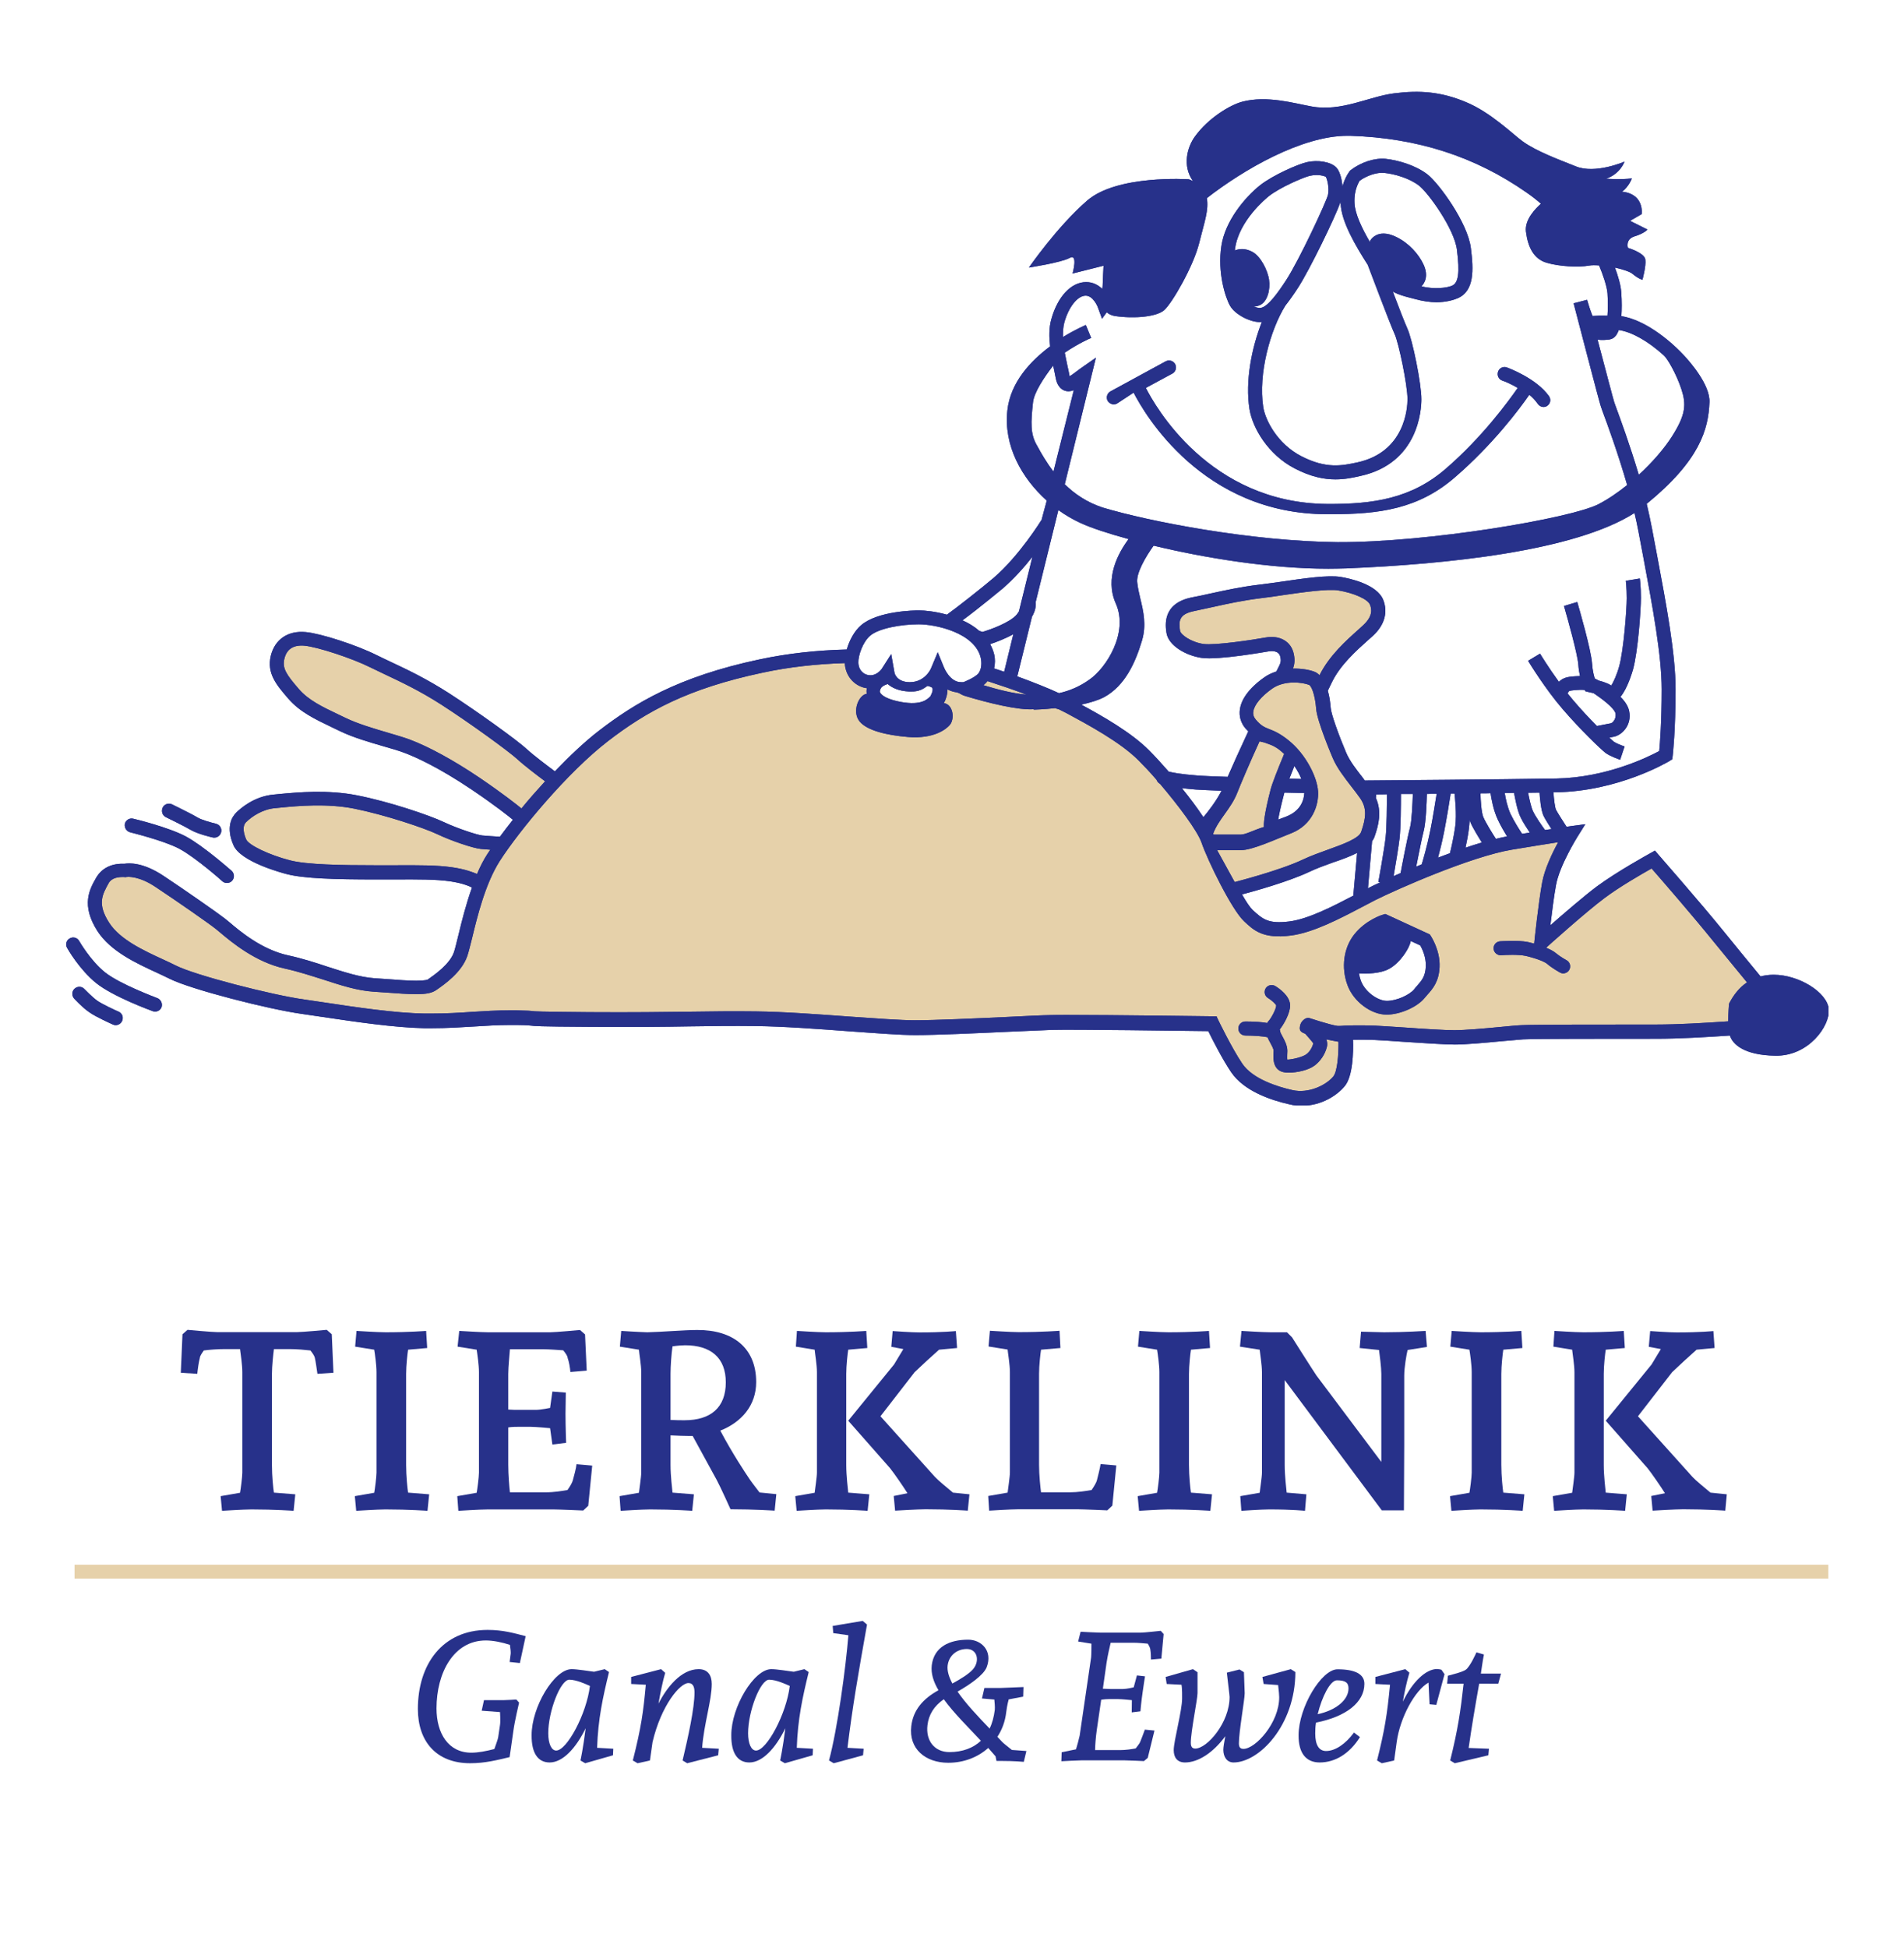
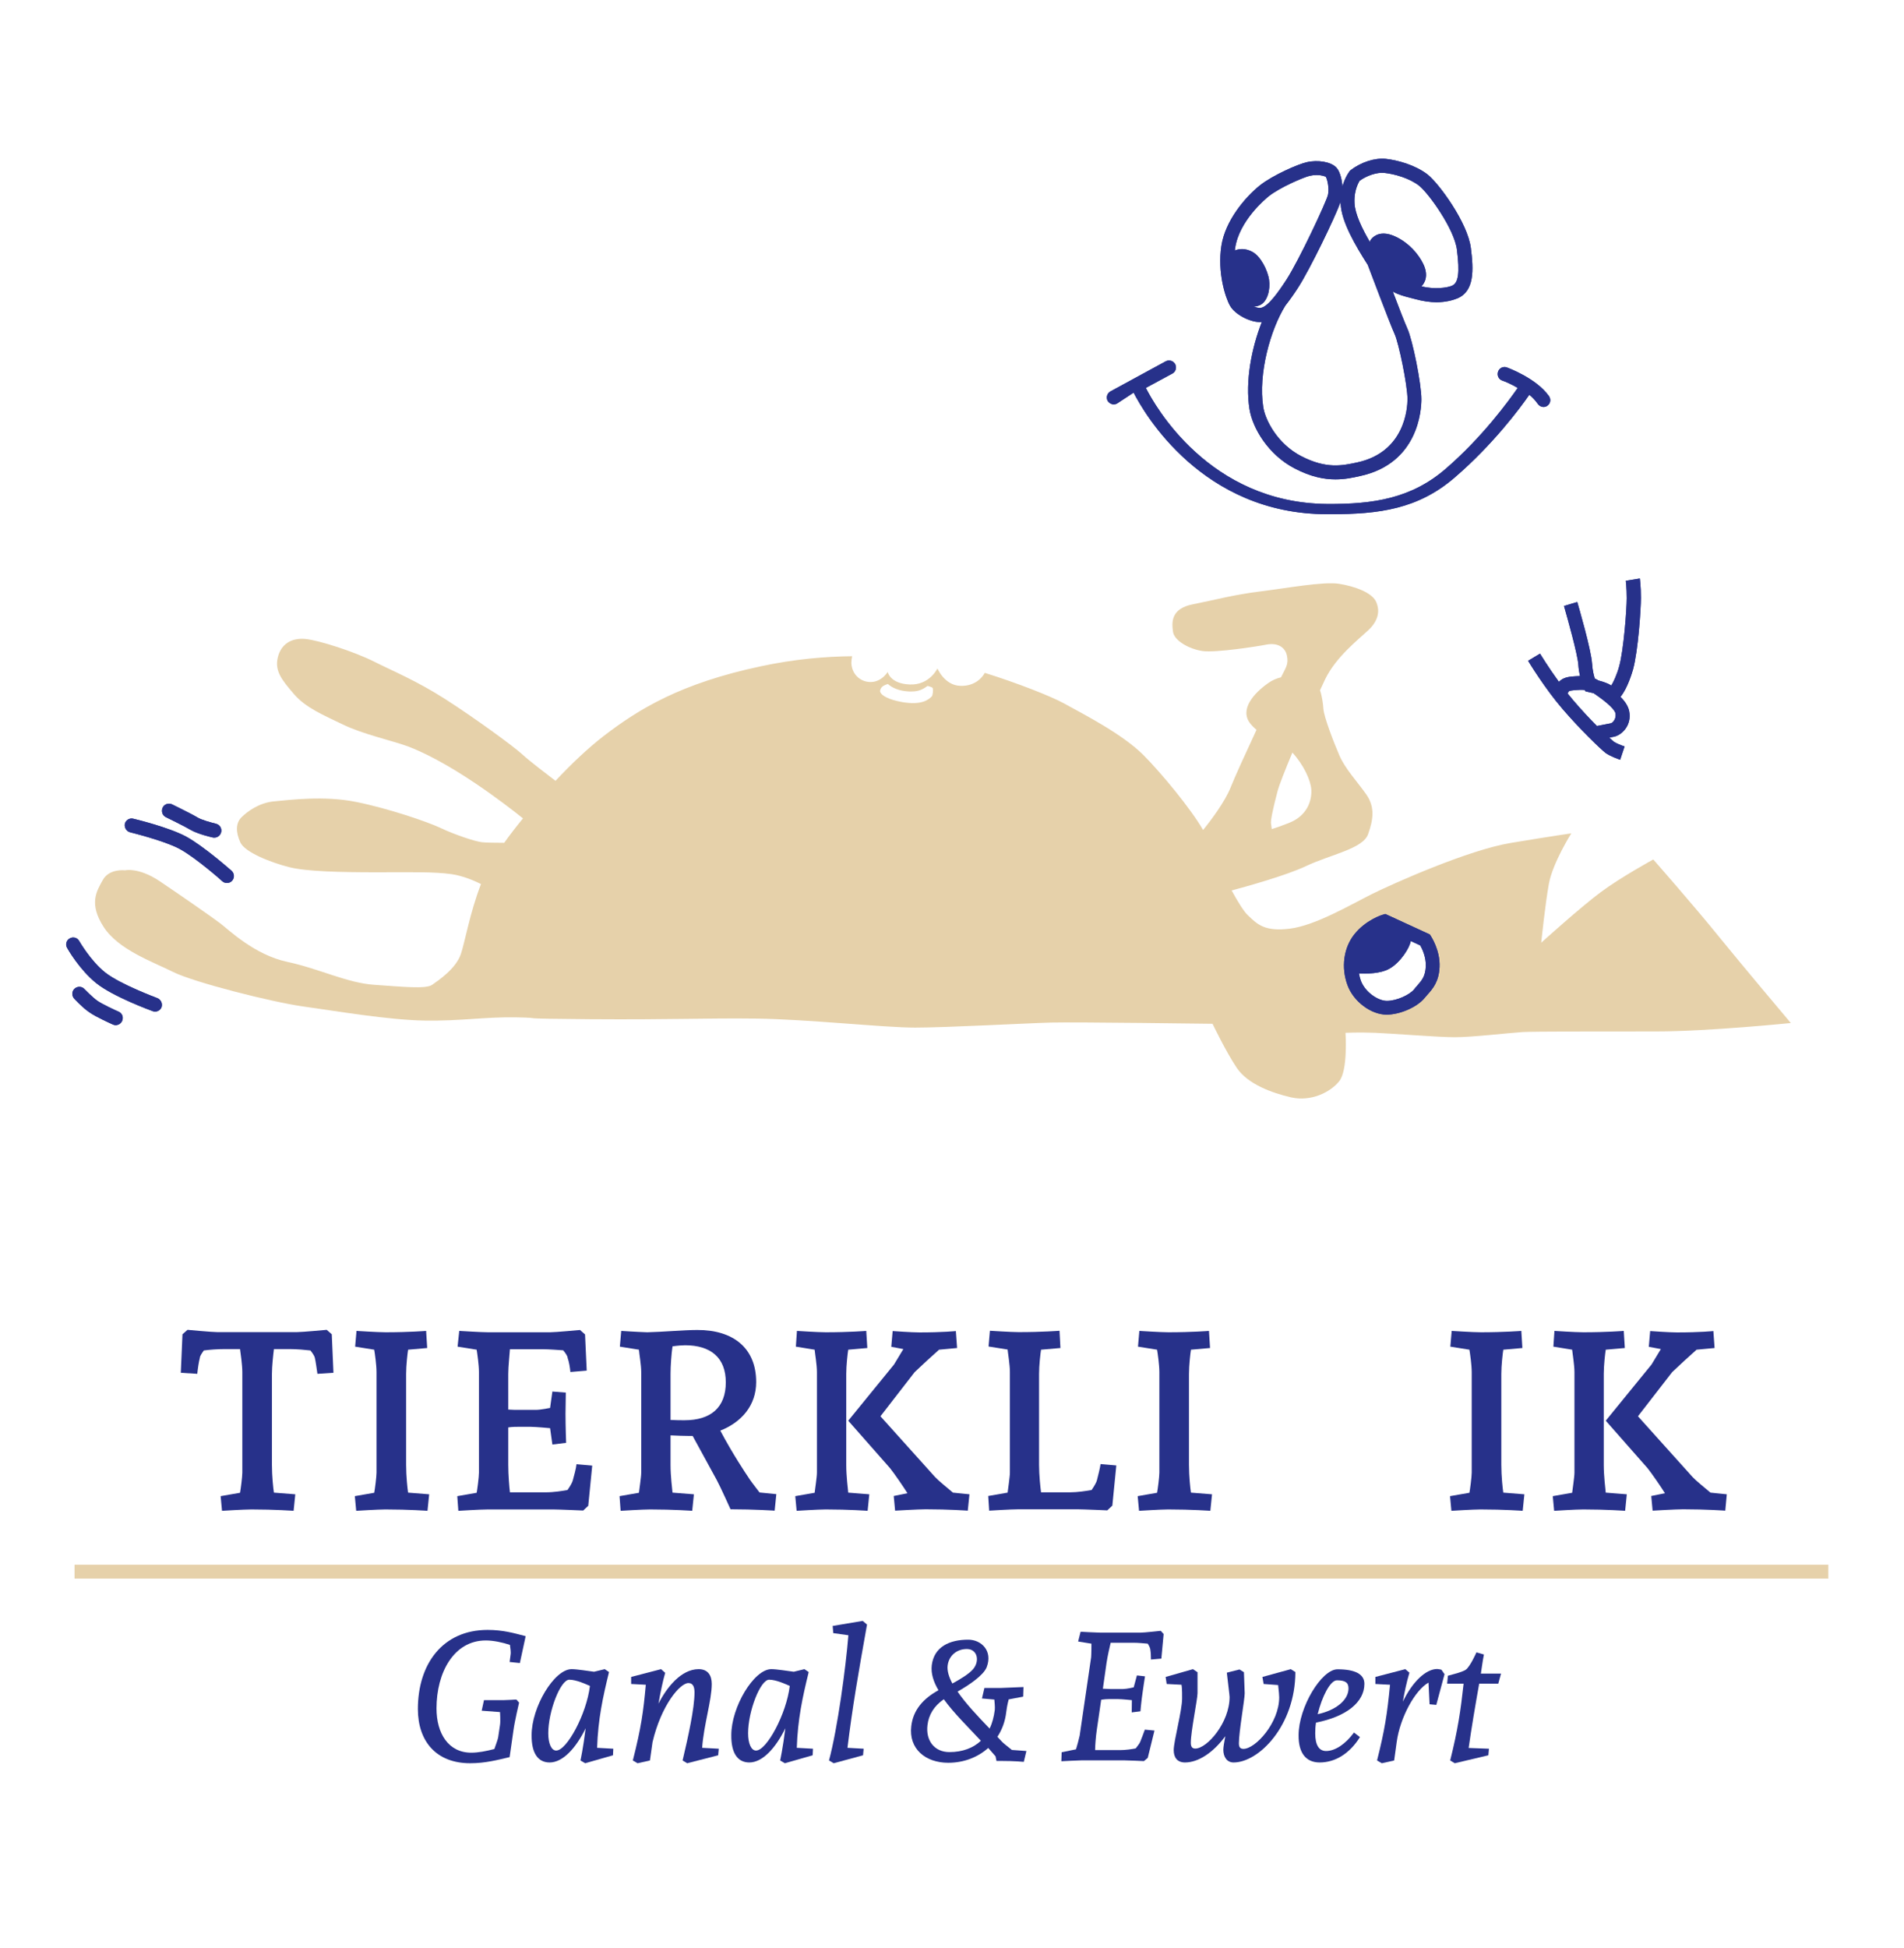
<svg xmlns="http://www.w3.org/2000/svg" style="enable-background:new 0 0 124.72 127.56;" version="1.1" viewBox="0 0 124.72 127.56" x="0px" y="0px">
  <style type="text/css">
	.st0{fill:#E6D1AA;}
	.st1{fill:#27318A;}
	.accent{fill:#27318A;}
	.primary{fill:#E6D1AA;}
</style>
  <symbol id="pictosymbol" viewBox="-57.72 -33.19 115.44 66.38">
    <path class="primary" d="M50.53-22.11c-1.59,1.97-4.28,5.03-4.28,5.03s-2.14-1.17-3.44-2.14c-1.3-0.96-3.9-3.31-3.9-3.31&#10;  s0.25,2.47,0.5,3.85c0.25,1.38,1.47,3.31,1.47,3.31s-1.21-0.17-3.98-0.63c-2.76-0.46-7.66-2.64-9.09-3.35&#10;  c-1.42-0.71-3.69-2.05-5.36-2.26c-1.67-0.21-2.14,0.29-2.76,0.88c-0.25,0.23-0.65,0.87-1.06,1.62c0.97,0.26,3.6,0.99,4.88,1.6&#10;  c1.59,0.75,3.73,1.13,4.06,2.09c0.34,0.96,0.46,1.76-0.12,2.6c-0.59,0.84-1.38,1.67-1.76,2.55c-0.38,0.88-1.01,2.51-1.05,3.06&#10;  C24.62-6.9,24.56-6.42,24.42-6c0.13,0.29,0.25,0.54,0.34,0.73c0.71,1.46,2.18,2.6,2.81,3.19s0.8,1.21,0.54,1.84&#10;  c-0.25,0.63-1.42,1.05-2.43,1.21c-1.01,0.17-3.48-0.29-5.19-0.5c-1.72-0.21-2.93-0.55-4.4-0.84c-1.47-0.29-1.38-1.21-1.3-1.8&#10;  c0.08-0.58,1.05-1.13,1.93-1.26c0.88-0.12,3.52,0.29,4.19,0.42c0.67,0.13,1.21-0.12,1.34-0.71c0.13-0.59-0.08-0.8-0.38-1.42&#10;  c0,0,0,0,0-0.01c-0.29-0.07-0.58-0.19-0.83-0.37c-0.96-0.67-1.93-1.76-1.17-2.68c0.14-0.17,0.27-0.29,0.39-0.39&#10;  c-0.71-1.53-1.44-3.12-1.69-3.76c-0.37-0.94-1.31-2.19-1.81-2.8c-0.82,1.42-2.73,3.72-3.9,4.9c-1.38,1.38-3.85,2.64-5.23,3.4&#10;  C6.81-6.4,4.61-5.53,2.46-4.86C2.18-5.37,1.61-5.74,0.86-5.71c-1.04,0.03-1.5,1.14-1.5,1.14s-0.52-1.11-1.82-1.05&#10;  C-3.75-5.57-3.9-4.8-3.9-4.8s-0.49-0.83-1.4-0.63C-5.83-5.31-6.26-4.86-6.28-4.2c0,0.12,0.02,0.27,0.05,0.43&#10;  c-1.74-0.02-3.74-0.18-5.98-0.66c-5.23-1.11-7.97-2.78-10.3-4.57c-1.01-0.78-2.11-1.82-3.15-2.93c-0.59,0.45-1.73,1.32-2.15,1.71&#10;  c-0.59,0.55-3.18,2.43-5.07,3.64c-1.89,1.21-3.44,1.84-4.69,2.47c-1.26,0.63-3.56,1.38-4.48,1.47c-0.92,0.08-1.59-0.34-1.8-1.21&#10;  c-0.21-0.88,0.25-1.46,1.05-2.39c0.79-0.92,1.93-1.38,3.23-2.01c1.3-0.63,3.22-1.05,4.23-1.42c1.01-0.38,2.51-1.13,4.44-2.43&#10;  c1.31-0.88,2.49-1.79,3.11-2.29c-0.46-0.56-0.88-1.11-1.23-1.6c-0.5,0-1.2,0.01-1.46,0.04c-0.42,0.04-1.8,0.5-2.68,0.92&#10;  c-0.88,0.42-3.48,1.3-5.57,1.72c-2.09,0.42-4.31,0.13-5.32,0.04c-1.01-0.08-1.8-0.67-2.18-1.05c-0.38-0.38-0.38-0.96-0.08-1.63&#10;  c0.29-0.67,2.05-1.34,3.19-1.63c1.13-0.29,3.39-0.34,5.74-0.34c2.35,0,3.73,0.04,4.9-0.12c0.77-0.11,1.52-0.44,1.94-0.65&#10;  c-0.72-1.85-1.07-3.87-1.32-4.59c-0.33-0.96-1.47-1.72-1.88-2.01c-0.42-0.29-1.97-0.12-3.77,0c-1.8,0.12-3.6,1.05-5.74,1.51&#10;  c-2.13,0.46-3.81,2.09-4.36,2.51c-0.55,0.42-2.6,1.84-3.98,2.77c-1.38,0.92-2.26,0.71-2.26,0.71s-1.04,0.13-1.46-0.63&#10;  c-0.42-0.75-0.92-1.55,0.04-3.06c0.96-1.51,3.23-2.3,4.57-2.97c1.34-0.67,6.45-1.97,8.54-2.26c2.09-0.29,5.53-0.88,7.92-0.92&#10;  c2.39-0.04,3.94,0.25,6.03,0.21c2.09-0.04-0.63-0.08,4.77-0.12c5.4-0.04,7.56,0.08,10.91,0.04c3.35-0.04,8.37-0.59,10.43-0.59&#10;  c2.05,0,7.37,0.29,8.92,0.33c1.55,0.04,10.56-0.08,10.56-0.08s0.88-1.84,1.59-2.89c0.71-1.05,2.26-1.63,3.56-1.93&#10;  c1.3-0.29,2.56,0.33,3.14,1.05c0.59,0.71,0.42,3.18,0.42,3.18s0.88,0.04,1.93,0c1.05-0.04,4.15-0.29,5.24-0.29&#10;  c1.09,0,3.64,0.29,4.44,0.34c0.79,0.04,5.37,0.04,8.76,0.04c3.39,0,8.8,0.55,8.8,0.55S52.12-24.07,50.53-22.11z M21.63-12.64&#10;  c0.11,0.44,0.51,1.43,0.98,2.56c0.74-0.81,1.2-1.81,1.24-2.43c0.04-0.75-0.29-1.72-1.47-2.18c-0.37-0.15-0.75-0.28-1.12-0.4&#10;  l-0.05,0.36C21.17-14.57,21.33-13.77,21.63-12.64z M-1-6.39c-0.19-0.19-0.62-0.62-1.97-0.38c-0.88,0.16-1.3,0.42-1.4,0.62&#10;  C-4.4-6.1-4.42-6.04-4.36-5.91c0.04,0.1,0.16,0.23,0.47,0.32c0.28-0.24,0.71-0.46,1.41-0.49l0.12,0c0.57,0,0.81,0.18,1.14,0.41&#10;  c0.03,0-0.1-0.01-0.1-0.01V-5.7c0-0.02,0.33-0.07,0.37-0.16C-0.9-6.01-0.96-6.33-1-6.39z M30.93-25.88&#10;  c-0.38-0.46-1.34-0.92-2.14-0.92c-0.8,0-1.8,0.71-2.13,1.63c-0.34,0.92-0.29,2.05,0.38,2.89c0.49,0.61,1.13,0.93,1.44,1.06&#10;  c0.35-0.3,0.85-0.64,1.51-0.93c0.02-0.01,0.72-0.31,1.56-0.67c0.14-0.32,0.28-0.78,0.26-1.3C31.76-25.08,31.3-25.41,30.93-25.88z" />
    <g>
      <g>
        <path class="accent" d="M-54.27-27.05c-0.28,0.12-1.07,0.49-1.39,0.71c-0.37,0.26-0.84,0.77-0.85,0.77&#10;    c-0.17,0.19-0.46,0.2-0.65,0.03c-0.19-0.17-0.2-0.46-0.03-0.65c0.02-0.02,0.54-0.59,1-0.9c0.44-0.31,1.43-0.75,1.54-0.8&#10;    c0.06-0.03,0.12-0.04,0.18-0.04c0.17,0,0.34,0.1,0.42,0.27C-53.94-27.42-54.04-27.15-54.27-27.05z" />
        <path class="accent" d="M-51.74-26.16c-0.02,0.01-2.46,0.91-3.43,1.69c-0.96,0.77-1.68,2.04-1.69,2.05&#10;    c-0.12,0.22-0.4,0.3-0.62,0.17c-0.22-0.12-0.3-0.4-0.17-0.62c0.03-0.06,0.81-1.43,1.91-2.31c1.09-0.88,3.58-1.79,3.69-1.83&#10;    c0.05-0.02,0.1-0.03,0.16-0.03c0.19,0,0.36,0.11,0.43,0.3C-51.39-26.51-51.51-26.25-51.74-26.16z" />
        <path class="accent" d="M-53.52-15.3c0.02-0.01,2.22-0.54,3.24-1.09c1.03-0.55,2.79-2.1,2.8-2.12c0.09-0.08,0.2-0.11,0.3-0.11&#10;    c0.13,0,0.25,0.05,0.34,0.15c0.17,0.19,0.15,0.48-0.04,0.65c-0.08,0.07-1.85,1.63-2.98,2.24c-1.13,0.61-3.37,1.15-3.46,1.17&#10;    c-0.24,0.06-0.49-0.09-0.55-0.34C-53.91-15-53.76-15.24-53.52-15.3z" />
        <path class="accent" d="M-51.18-14.31c0.01-0.01,1.2-0.58,1.6-0.82c0.47-0.28,1.37-0.49,1.47-0.51c0.03-0.01,0.07-0.01,0.1-0.01&#10;    c0.21,0,0.4,0.14,0.45,0.36c0.06,0.25-0.1,0.49-0.34,0.55c-0.33,0.08-0.95,0.25-1.21,0.41c-0.43,0.26-1.62,0.83-1.67,0.86&#10;    c-0.23,0.11-0.5,0.01-0.61-0.21C-51.5-13.92-51.41-14.2-51.18-14.31z" />
        <path class="accent" d="M31.61-21.99l-2.91,1.34l-0.17-0.05c-0.05-0.01-1.11-0.34-1.86-1.28c-0.7-0.88-0.88-2.16-0.45-3.33&#10;    c0.39-1.07,1.54-1.93,2.56-1.93c0.88,0,2,0.49,2.49,1.09c0.06,0.07,0.12,0.14,0.18,0.21c0.34,0.38,0.76,0.85,0.8,1.82&#10;    c0.05,1.1-0.56,2-0.58,2.04L31.61-21.99z M30.78-25.35c-0.07-0.08-0.14-0.16-0.2-0.24c-0.29-0.35-1.13-0.75-1.78-0.75&#10;    c-0.58,0-1.43,0.57-1.71,1.33c-0.05,0.14-0.09,0.3-0.12,0.47c0.5-0.03,1.4-0.02,1.98,0.3c0.73,0.4,1.35,1.38,1.41,1.82l0.63-0.29&#10;    c0.12-0.22,0.39-0.77,0.36-1.38C31.32-24.74,31.08-25.01,30.78-25.35z" />
        <path class="accent" d="M10.91,12.72c0.07,0,0.15,0.02,0.22,0.06l1.08,0.71c0.7-1.37,4.51-7.96,12.67-7.96c0.09,0,0.18,0,0.27,0&#10;    c3.12,0,5.7,0.33,8.1,2.41c2.5,2.15,4.27,4.53,4.88,5.41c0.21-0.17,0.41-0.39,0.55-0.59c0.09-0.13,0.23-0.21,0.37-0.21&#10;    c0.09,0,0.18,0.02,0.26,0.08c0.21,0.15,0.25,0.42,0.11,0.63c-0.84,1.18-2.68,1.85-2.76,1.88c-0.24,0.09-0.5-0.04-0.58-0.28&#10;    c-0.08-0.24,0.04-0.5,0.28-0.58c0.21-0.07,0.6-0.24,1.01-0.48c-0.59-0.85-2.33-3.24-4.71-5.29c-2.25-1.95-4.73-2.33-7.77-2.31&#10;    c-7.73,0.06-11.29,6.44-11.88,7.6l1.74,0.94c0.22,0.12,0.3,0.4,0.18,0.62c-0.12,0.22-0.4,0.3-0.62,0.18l-3.62-1.97&#10;    c-0.22-0.12-0.3-0.4-0.18-0.62C10.6,12.81,10.75,12.72,10.91,12.72z" />
        <path class="accent" d="M44.45,1.17c0,0,0.06-0.43,0.06-1.14c0-0.77-0.2-3.39-0.49-4.45C43.86-5,43.65-5.44,43.5-5.69&#10;    c-0.2,0.13-0.49,0.24-0.84,0.33c-0.08,0.05-0.16,0.09-0.24,0.13c-0.07,0.21-0.15,0.54-0.18,0.98c-0.06,0.91-0.88,3.72-0.97,4.03&#10;    L40.4-0.48c0.24-0.83,0.89-3.15,0.94-3.84c0.02-0.29,0.06-0.53,0.11-0.75c-0.18,0-0.35-0.02-0.52-0.03&#10;    c-0.46-0.04-0.69-0.17-0.86-0.35c-0.7,0.96-1.23,1.84-1.24,1.85l-0.78-0.47c0.04-0.07,1.11-1.83,2.27-3.17&#10;    c1.14-1.33,2.51-2.64,2.8-2.86c0.3-0.22,0.85-0.41,0.96-0.45l0.29,0.87c-0.21,0.07-0.56,0.21-0.7,0.31&#10;    c-0.05,0.04-0.16,0.13-0.3,0.27l0.31,0.06c0.52,0.11,1.18,0.76,0.99,1.68c-0.07,0.33-0.28,0.64-0.57,0.93&#10;    c0.47,0.56,0.77,1.62,0.82,1.78c0.34,1.24,0.52,3.97,0.52,4.7c0,0.79-0.07,1.25-0.07,1.27L44.45,1.17z M43.48-8.16l-0.92-0.18&#10;    c-0.48,0.48-1.04,1.08-1.56,1.69c-0.12,0.14-0.25,0.3-0.37,0.45c0.03,0.04,0.06,0.08,0.1,0.14c0,0,0.06,0.04,0.29,0.06&#10;    c0.29,0.03,0.54,0.04,0.74,0.02l0.05-0.09l0.22-0.05c0.1-0.02,0.21-0.05,0.31-0.07l0.12-0.08c0.34-0.24,1.24-0.87,1.32-1.26&#10;    C43.83-7.94,43.54-8.15,43.48-8.16z" />
        <path class="accent" d="M20.49,18.11L20.49,18.11c0.04,0,0.08,0.01,0.12,0.01c-0.67-1.7-1.1-3.88-0.81-5.71&#10;    c0.2-1.23,1.21-2.98,2.97-3.89c1.06-0.55,1.92-0.71,2.66-0.71c0.62,0,1.14,0.11,1.62,0.22c3.82,0.83,4.01,4.34,4.01,5.03&#10;    c0,1-0.57,3.86-0.92,4.63c-0.15,0.33-0.57,1.4-0.95,2.41c0.36-0.19,0.74-0.3,1.18-0.41l0.31-0.08c0.47-0.13,0.94-0.2,1.37-0.2&#10;    c0.62,0,1.09,0.14,1.36,0.25c1.14,0.47,1.07,1.89,0.89,3.3c-0.21,1.67-2.1,4.24-2.84,4.82c-0.82,0.63-1.99,0.94-2.74,1.02&#10;    c-0.71,0.07-1.61-0.21-2.32-0.76c-0.02-0.02-0.33-0.39-0.51-1.05c-0.04,0.52-0.19,1.04-0.42,1.26c-0.35,0.35-1.18,0.5-1.92,0.33&#10;    c-0.58-0.13-2.22-0.85-3.06-1.51c-1.01-0.81-2.28-2.34-2.53-3.96c-0.27-1.75,0.26-3.39,0.56-3.92&#10;    C18.83,18.63,19.79,18.11,20.49,18.11z M27.01,27.36c0.46,0.34,1.13,0.57,1.62,0.52c0.68-0.07,1.65-0.35,2.27-0.83&#10;    c0.6-0.46,2.32-2.83,2.49-4.21c0.19-1.51,0.1-2.17-0.33-2.35c-0.33-0.14-1.14-0.25-2-0.04c0.2,0.2,0.5,0.67,0.13,1.45&#10;    c-0.31,0.66-0.95,1.39-1.79,1.79c-1.26,0.61-1.7-0.26-1.7-0.26s-0.01-0.03-0.01-0.08c-0.51,0.87-0.98,1.84-1.01,2.55&#10;    C26.63,26.85,27.03,27.36,27.01,27.36C27.01,27.36,27.01,27.36,27.01,27.36z M25.77,25.99c0-0.05,0-0.09,0-0.13&#10;    c0.06-1.18,0.93-2.68,1.8-4.04l-0.01,0c0.06-0.15,1.43-3.8,1.75-4.5c0.27-0.6,0.84-3.33,0.84-4.26c0-0.57-0.16-3.46-3.29-4.14&#10;    c-0.99-0.21-2.02-0.44-3.67,0.41c-1.58,0.82-2.36,2.38-2.49,3.22c-0.34,2.17,0.47,5.07,1.45,6.64c0.26,0.33,0.54,0.72,0.83,1.17&#10;    C23.75,21.55,25.39,24.93,25.77,25.99z M18.86,22.96c0.27,1.8,2,3.23,2.2,3.39c0.73,0.58,2.27,1.24,2.69,1.34&#10;    c0.14,0.03,0.29,0.05,0.44,0.05c0.35,0,0.58-0.09,0.61-0.12c0.09-0.13,0.24-0.75,0.14-1.18c-0.1-0.44-1.88-4.26-2.73-5.57&#10;    c-0.53-0.81-1.19-1.75-1.67-1.83c-0.13-0.02-0.3,0.03-0.48,0.09c0.14-0.01,0.29,0.03,0.44,0.1c0.47,0.23,0.68,1,0.58,1.67&#10;    c-0.09,0.58-0.54,1.54-1.13,1.83c-0.46,0.23-0.84,0.18-1.11,0.07C18.85,22.85,18.85,22.9,18.86,22.96z" />
-         <path class="accent" d="M54.14-24.63c-0.32,0-0.6-0.04-0.86-0.11c-0.84,1.02-1.74,2.11-2.39,2.92c-1.58,1.95-4.27,5.01-4.29,5.04&#10;    l-0.24,0.28l-0.32-0.18c-0.09-0.05-2.18-1.2-3.49-2.17c-0.83-0.62-2.16-1.77-3.04-2.54c0.1,0.82,0.23,1.9,0.37,2.64&#10;    c0.23,1.28,1.39,3.13,1.4,3.15l0.52,0.83l-0.97-0.13c0,0-0.09-0.01-0.26-0.04c-0.2,0.31-0.57,0.88-0.69,1.11&#10;    c-0.07,0.14-0.14,0.69-0.17,1.15c0.06,0,0.12,0,0.18,0c4.08,0.07,7.27,1.96,7.41,2.04l0.19,0.12l0.03,0.22&#10;    c0.01,0.07,0.19,1.65,0.19,4.37c0,2.32-0.61,5.56-1.2,8.7c-0.12,0.61-0.23,1.22-0.34,1.8c-0.1,0.53-0.22,1.08-0.35,1.64&#10;    c3.48,2.84,4.04,4.88,4.11,6.65c0.05,1.14-1.27,2.64-1.68,3.08c-1.06,1.13-2.64,2.33-4.09,2.56c0.03,0.41,0.04,0.92-0.01,1.59&#10;    c-0.03,0.45-0.21,1.04-0.41,1.59c0.52-0.12,0.99-0.27,1.16-0.42c0.38-0.32,0.64-0.38,0.64-0.38s0.25,0.89,0.19,1.33&#10;    c-0.06,0.44-1.14,0.76-1.14,0.76s-0.19,0.57,0.45,0.76c0.63,0.19,0.83,0.44,0.83,0.44l-1.14,0.57l0.76,0.44&#10;    c0,0,0.19,1.27-1.21,1.46c-0.02,0-0.05,0-0.07,0.01c0.45,0.34,0.64,0.87,0.64,0.87c-0.77-0.1-1.69-0.02-1.69-0.02&#10;    c0.93,0.31,1.21,1.12,1.21,1.12s-1.92-0.84-3.2-0.31c-1.04,0.42-2.54,0.96-3.47,1.63c-0.64,0.46-2.1,1.91-3.73,2.58&#10;    c-1.63,0.68-3.02,0.78-4.69,0.57c-1.67-0.21-3.45-1.22-5.41-0.86c-1.12,0.2-2.92,0.74-4.55,0.31c-0.79-0.21-2.23-1.07-3.11-2.3&#10;    c-0.48-0.67-0.83-1.89-0.11-2.9c-0.16,0.08-0.27,0.12-0.27,0.12s-4.7,0.32-6.67-1.4c-1.97-1.71-3.81-4.38-3.81-4.38&#10;    s2.1,0.32,2.67,0.63c0.57,0.32,0.19-1.02,0.19-1.02l2.03,0.51c0,0-0.06-1.14-0.06-1.33c0-0.03-0.01-0.1-0.02-0.19&#10;    c-0.27,0.26-0.62,0.45-1.06,0.45c-0.98,0-1.87-0.95-2.28-2.43c-0.16-0.56-0.15-1.18-0.08-1.78c-1.26-0.94-2.6-2.34-2.8-4.2&#10;    c-0.25-2.3,0.93-4.42,2.58-5.9L6.17,5.12L6.16,5.13C6.14,5.1,4.72,2.8,3.04,1.36C2.25,0.69,0.61-0.6-0.02-1.05&#10;    c-0.75,0.21-1.44,0.28-1.84,0.28c-0.27,0-2.67-0.03-3.77-0.96c-0.46-0.39-0.78-1.01-0.95-1.6c-1.95-0.05-3.84-0.25-5.72-0.65&#10;    c-5.38-1.14-8.22-2.91-10.49-4.65c-0.94-0.72-1.94-1.67-2.91-2.68c-0.47,0.35-1.4,1.05-1.81,1.43c-0.64,0.6-3.33,2.53-5.13,3.69&#10;    c-1.45,0.93-2.68,1.52-3.77,2.03c-0.34,0.16-0.66,0.31-0.96,0.46c-1.32,0.66-3.66,1.42-4.65,1.51c-1.17,0.11-2.03-0.48-2.29-1.56&#10;    c-0.27-1.15,0.38-1.91,1.14-2.79c0.76-0.88,1.75-1.35,2.9-1.9l0.48-0.23c0.86-0.42,1.94-0.73,2.9-1.01&#10;    c0.53-0.15,1.01-0.29,1.37-0.43c0.68-0.26,2.16-0.91,4.35-2.38c1.57-1.06,2.47-1.78,2.72-1.99c-0.31-0.39-0.59-0.76-0.85-1.11&#10;    c-0.3,0.02-0.86,0.05-1.15,0.08c-0.32,0.03-1.64,0.46-2.53,0.88c-0.93,0.44-3.54,1.33-5.68,1.75c-1.91,0.38-3.88,0.2-5.05,0.09&#10;    l-0.4-0.04c-1.3-0.11-2.21-0.93-2.46-1.18c-0.29-0.29-0.7-0.95-0.18-2.14c0.47-1.09,3.18-1.81,3.49-1.89&#10;    c1.12-0.29,3.15-0.35,5.85-0.35l1.17,0c1.65,0.01,2.73,0.01,3.67-0.12c0.89-0.13,1.33-0.35,1.44-0.41&#10;    c-0.4-1.12-0.68-2.25-0.89-3.12c-0.12-0.48-0.21-0.87-0.29-1.11c-0.27-0.78-1.24-1.46-1.71-1.79c-0.01-0.01-0.16-0.08-0.76-0.08&#10;    c-0.52,0-1.23,0.05-1.97,0.11l-0.74,0.05c-1,0.07-2.02,0.41-3.11,0.76c-0.81,0.27-1.65,0.54-2.57,0.74&#10;    c-1.72,0.37-3.16,1.58-3.85,2.17c-0.13,0.11-0.24,0.2-0.32,0.26c-0.55,0.42-2.57,1.83-4,2.78c-1.37,0.91-2.27,0.83-2.54,0.79&#10;    c-0.04,0-0.09,0-0.15,0c-0.77,0-1.38-0.32-1.73-0.94c-0.42-0.74-0.99-1.76,0.09-3.46c0.86-1.34,2.56-2.12,3.93-2.75&#10;    c0.29-0.14,0.57-0.26,0.82-0.39c1.38-0.69,6.5-2,8.69-2.3c0.41-0.06,0.87-0.13,1.36-0.2c2.08-0.31,4.66-0.69,6.62-0.73l0.47,0&#10;    c1.03,0,1.91,0.06,2.76,0.11c0.8,0.05,1.55,0.1,2.39,0.1l0.42,0c0.74-0.01,0.84-0.03,0.95-0.04c0.22-0.03,0.41-0.06,3.83-0.08&#10;    c2.89-0.02,4.85,0,6.56,0.03c1.49,0.02,2.79,0.04,4.34,0.02c1.79-0.02,4.08-0.19,6.1-0.34c1.81-0.13,3.37-0.25,4.34-0.25&#10;    c1.33,0,4,0.12,6.14,0.22c1.2,0.05,2.24,0.1,2.79,0.12c1.37,0.04,8.72-0.06,10.26-0.08c0.27-0.55,0.93-1.85,1.5-2.69&#10;    c0.83-1.22,2.54-1.82,3.84-2.11c0.25-0.06,0.51-0.09,0.77-0.09c1.31,0,2.34,0.69,2.83,1.29c0.53,0.64,0.57,2.2,0.54,3.03&#10;    c0.35,0.01,0.87,0.01,1.43-0.01c0.4-0.02,1.11-0.06,1.89-0.12c1.26-0.08,2.68-0.18,3.36-0.18c0.71,0,2.02,0.12,3.07,0.22&#10;    c0.59,0.05,1.1,0.1,1.39,0.12c0.78,0.04,5.38,0.04,8.74,0.04c1.43,0,3.21,0.1,4.81,0.21c0.17-0.56,0.91-1.29,2.98-1.32&#10;    c2.17-0.04,3.58,1.94,3.5,3.04C57.64-25.77,55.78-24.63,54.14-24.63z M46.8-5.94c0-2.09-0.11-3.51-0.16-4.04&#10;    c-0.74-0.4-3.47-1.74-6.75-1.8c-3.65-0.06-11.22-0.12-12.54-0.13c-0.04,0.06-0.08,0.11-0.12,0.17c-0.43,0.55-0.87,1.11-1.1,1.66&#10;    c-0.46,1.08-0.98,2.51-1.01,2.92c-0.03,0.36-0.08,0.76-0.19,1.13c0.1,0.21,0.19,0.4,0.27,0.56c0.56,1.15,1.63,2.09,2.33,2.72&#10;    c0.14,0.13,0.27,0.24,0.37,0.33c0.75,0.7,0.98,1.53,0.66,2.34c-0.41,1.03-2.23,1.41-2.78,1.5c-0.82,0.14-2.39-0.09-3.9-0.31&#10;    c-0.5-0.07-0.98-0.14-1.42-0.19c-1.24-0.15-2.23-0.37-3.2-0.58c-0.4-0.09-0.81-0.18-1.24-0.26c-1.94-0.39-1.73-1.84-1.66-2.31&#10;    c0.12-0.84,1.27-1.5,2.31-1.65c1.11-0.16,4.31,0.42,4.34,0.42c0.21,0.04,0.72,0.09,0.81-0.36c0.07-0.31,0.01-0.42-0.18-0.79&#10;    c-0.02-0.05-0.05-0.11-0.08-0.16c-0.27-0.09-0.53-0.2-0.77-0.37c-0.55-0.38-1.49-1.16-1.62-2.12c-0.06-0.44,0.06-0.87,0.36-1.23&#10;    c0.07-0.08,0.13-0.14,0.19-0.2c-0.53-1.14-1.04-2.26-1.35-2.98c-0.91,0.03-1.65,0.06-2,0.09c-1.05,0.08-1.61,0.19-1.86,0.25&#10;    c-0.47,0.54-0.92,1.03-1.3,1.41c-1.16,1.16-3.02,2.22-4.43,2.98c0.56,0.12,1.1,0.28,1.5,0.49c1.38,0.75,2.06,2.3,2.48,3.71&#10;    c0.3,1,0.09,1.93-0.11,2.74c-0.09,0.36-0.16,0.7-0.2,1.03C12.35,1.64,13,2.75,13.52,3.47c3.32-0.8,7.64-1.51,11.44-1.51&#10;    c0.39,0,0.78,0.01,1.15,0.02c6.57,0.27,14.98,1.12,18.91,3.63c0.1-0.41,0.18-0.82,0.26-1.22c0.11-0.59,0.22-1.19,0.34-1.8&#10;    C46.2-0.51,46.8-3.71,46.8-5.94z M34.93-12.75c0.22,0,0.44,0,0.66,0.01c0.05-0.34,0.18-1.1,0.47-1.72&#10;    c0.19-0.41,0.43-0.81,0.61-1.11c-0.23-0.04-0.48-0.1-0.73-0.16c-0.22,0.34-0.67,1.06-0.83,1.44&#10;    C34.99-13.98,34.94-13.22,34.93-12.75z M35.02-15.97c-0.35-0.1-0.71-0.22-1.07-0.34c0.08,0.38,0.18,0.86,0.23,1.31&#10;    c0.02,0.16,0.03,0.33,0.04,0.51c0.02-0.05,0.03-0.1,0.05-0.15C34.43-15.02,34.79-15.6,35.02-15.97z M36.52-12.73&#10;    c0.2,0,0.41,0,0.61,0.01c0.06-0.32,0.2-1.11,0.41-1.56c0.14-0.31,0.41-0.72,0.62-1.04c-0.16-0.03-0.32-0.05-0.5-0.08&#10;    c-0.15,0.22-0.51,0.78-0.77,1.32C36.69-13.63,36.57-13.06,36.52-12.73z M38.05-12.71c0.26,0,0.5,0.01,0.75,0.01&#10;    c0.02-0.35,0.09-1.18,0.27-1.54c0.1-0.2,0.32-0.55,0.51-0.85c-0.13-0.02-0.26-0.04-0.42-0.06c-0.21,0.28-0.64,0.9-0.8,1.25&#10;    C38.24-13.63,38.12-13.08,38.05-12.71z M33.28-14.89c-0.09-0.68-0.27-1.47-0.35-1.78c-0.26-0.1-0.52-0.19-0.78-0.29&#10;    c0.12,0.43,0.26,1.01,0.39,1.65c0.17,0.87,0.35,1.95,0.44,2.55c0.08,0,0.16,0,0.25,0C33.26-13,33.38-14.14,33.28-14.89z&#10;     M32.06-12.78c-0.1-0.61-0.25-1.58-0.41-2.37c-0.22-1.09-0.5-2.04-0.57-2.25c-0.12-0.05-0.24-0.1-0.36-0.15&#10;    c0.15,0.74,0.38,1.93,0.49,2.33c0.15,0.56,0.2,1.91,0.21,2.43C31.63-12.78,31.84-12.78,32.06-12.78z M30.5-12.79&#10;    c-0.02-0.62-0.07-1.77-0.18-2.18c-0.17-0.62-0.59-2.81-0.62-3c-0.16-0.07-0.31-0.14-0.46-0.2c0.12,0.7,0.33,1.93,0.39,2.47&#10;    c0.08,0.7,0.09,2.14,0.09,2.91C29.97-12.79,30.23-12.79,30.5-12.79z M28.38-18.57c-0.33-0.15-0.6-0.28-0.77-0.37&#10;    c-0.02-0.01-0.04-0.02-0.05-0.03c0.06,0.71,0.17,1.9,0.27,3.08c0.07,0.1,0.13,0.21,0.17,0.33c0.26,0.75,0.48,1.61,0.08,2.51&#10;    c0.01,0.09,0.01,0.17,0.02,0.23c0.21,0,0.44,0,0.7,0.01c0-0.75-0.01-2.15-0.08-2.8c-0.08-0.74-0.47-2.92-0.48-2.94L28.38-18.57z&#10;     M24.96-16.43c-0.55-0.2-1.12-0.4-1.65-0.65c-1.53-0.73-4.45-1.47-4.48-1.48l-1.15,2.09h1.55c0.76,0,2.21,0.68,3.31,1.11&#10;    c1.37,0.54,1.81,1.83,1.75,2.75c-0.05,0.89-0.78,2.41-1.93,3.33c-0.53,0.43-0.93,0.61-1.25,0.73c-0.34,0.13-0.56,0.23-0.9,0.63&#10;    c-0.14,0.17-0.19,0.34-0.16,0.53c0.06,0.44,0.53,1,1.24,1.5c0.81,0.57,2,0.41,2.42,0.24c0.12-0.05,0.38-0.56,0.46-1.58&#10;    c0.06-0.81,1.07-3.18,1.08-3.2c0.28-0.66,0.76-1.27,1.22-1.87c0.2-0.26,0.4-0.51,0.58-0.77c0.46-0.67,0.38-1.28,0.07-2.19&#10;    C26.99-15.7,25.91-16.09,24.96-16.43z M26.85-16.65c-0.12-1.32-0.22-2.5-0.25-2.8c-1.34-0.7-2.96-1.54-4.2-1.69&#10;    c-1.36-0.17-1.73,0.14-2.4,0.76c-0.16,0.15-0.41,0.52-0.69,1.01c0.76,0.2,3.03,0.83,4.39,1.47c0.48,0.23,1.03,0.43,1.56,0.62&#10;    C25.86-17.08,26.4-16.88,26.85-16.65z M19-12.71c0.22,0.56,0.83,2,1.46,3.37c0.12-0.05,0.23-0.05,0.34-0.09&#10;    c0.29-0.11,0.58-0.17,1-0.5c0.1-0.08,0.18-0.16,0.27-0.24c-0.43-1.03-0.78-1.92-0.89-2.34c-0.43-1.67-0.46-2.27-0.43-2.44&#10;    c-0.64-0.19-1.2-0.5-1.51-0.5h-1.79c-0.01,0.02-0.02,0.04-0.03,0.06C17.77-14.44,18.58-13.78,19-12.71z M16.78-14.31&#10;    c-0.39,0.59-0.88,1.25-1.41,1.9c0.26-0.03,0.55-0.06,0.91-0.09c0.32-0.02,0.93-0.05,1.69-0.08&#10;    C17.61-13.28,17.1-13.93,16.78-14.31z M23.39-12.73c-0.02-0.43-0.21-1.16-1.18-1.54c-0.18-0.07-0.36-0.14-0.53-0.2&#10;    c0.04,0.23,0.13,0.72,0.39,1.71c0,0.01,0.01,0.04,0.02,0.06C22.53-12.71,22.97-12.72,23.39-12.73z M22.41-11.79&#10;    c0.1,0.25,0.21,0.52,0.33,0.83c0.2-0.29,0.35-0.58,0.46-0.85C22.94-11.8,22.67-11.8,22.41-11.79z M22.7-3.62&#10;    c-0.17,0.82-0.92,1.25-1.87,1.07c-0.77-0.14-3.26-0.52-4.04-0.42c-0.82,0.12-1.5,0.61-1.54,0.87c-0.09,0.63-0.08,1.09,0.94,1.29&#10;    c0.43,0.09,0.84,0.18,1.25,0.27c0.99,0.22,1.92,0.42,3.11,0.57c0.44,0.05,0.93,0.12,1.44,0.2c1.38,0.2,2.95,0.42,3.62,0.31&#10;    c1.04-0.17,1.94-0.58,2.08-0.93c0.12-0.29,0.2-0.75-0.43-1.34c-0.1-0.09-0.22-0.2-0.35-0.32c-0.75-0.67-1.88-1.67-2.52-2.96&#10;    c-0.1,0.09-0.21,0.18-0.33,0.22c-0.33,0.13-0.85,0.22-1.41,0.21C22.74-4.32,22.79-4.03,22.7-3.62z M43.99,17.59&#10;    c0.85-0.12,1.94-0.74,2.96-1.67c0.22-0.19,0.82-1.21,1.15-2.23c0.31-0.96,0.29-1.63-0.62-3.06C47,9.87,46.22,8.95,45.3,8.11&#10;    c-0.58,1.95-1.22,3.69-1.5,4.45c-0.06,0.16-0.1,0.27-0.11,0.31c-0.06,0.18-0.56,2.09-1.09,4.09c0.3-0.05,0.59-0.01,0.78,0.01&#10;    C43.51,17,43.8,17.05,43.99,17.59z M7.67,18.08c0.28,1.02,0.87,1.76,1.4,1.76c0.49,0,0.78-0.72,0.78-0.72l0.29-0.79l0.31,0.42&#10;    c0.13-0.11,0.29-0.2,0.52-0.24c1.27-0.19,2.73-0.06,3.24,0.38c0.51,0.44,1.91,2.86,2.29,4.38c0.38,1.51,0.63,2.15,0.51,2.96&#10;    c2.39,1.86,6.21,4.08,9.2,4.08c0.06,0,0.12,0,0.19,0c4.4-0.14,8.18-1.36,11.57-3.73c0.36-0.25,0.66-0.49,0.92-0.72&#10;    c-0.34-0.3-1.08-1.04-0.98-1.83c0.13-1.02,0.51-1.78,1.34-2.03c0.83-0.25,2.1-0.32,2.8-0.19c0.17,0.03,0.39,0.03,0.65,0.01&#10;    c0.26-0.62,0.51-1.36,0.55-1.82c0.04-0.57,0.03-1.07,0-1.47c-0.43,0.01-0.74,0-0.98-0.02c-0.18,0.45-0.3,0.88-0.34,1.01&#10;    c0,0.02-0.01,0.03-0.01,0.05l-0.89-0.23c0-0.01,0.01-0.03,0.02-0.07c0.24-0.9,1.64-6.32,1.77-6.7c0.02-0.05,0.06-0.17,0.12-0.34&#10;    c0.3-0.8,1-2.71,1.6-4.79c-0.61-0.49-1.25-0.93-1.89-1.26c-1.8-0.92-11.13-2.51-17.08-2.48c-5.62,0.05-12.39,1.36-15.4,2.27&#10;    C9.14,6.31,8.33,6.87,7.7,7.49l2.04,8.29l-1-0.7c-0.1-0.07-0.21-0.15-0.31-0.23c-0.12-0.09-0.29-0.22-0.42-0.29&#10;    C8.01,14.58,8,14.62,8,14.66c-0.04,0.19-0.08,0.4-0.13,0.61c-0.06,0.26-0.11,0.55-0.17,0.84c0.92,0.62,1.71,0.96,1.73,0.96&#10;    l-0.35,0.85c-0.07-0.03-0.7-0.3-1.5-0.79C7.58,17.47,7.59,17.79,7.67,18.08z M5.93,9.94l-0.08,0.14&#10;    c-0.4,0.72-0.38,1.43-0.23,2.78c0.07,0.64,0.72,1.63,1.32,2.4c0.01-0.06,0.03-0.13,0.04-0.19c0.04-0.21,0.09-0.41,0.12-0.59&#10;    c0.03-0.17,0.13-0.68,0.57-0.85c0.21-0.08,0.42-0.06,0.62,0.02L6.96,8.32C6.48,8.95,6.14,9.55,5.93,9.94z M7.28,5.8&#10;    c0.47-0.34,0.96-0.62,1.46-0.85c0.67-0.31,1.78-0.68,3.14-1.05c-0.67-0.9-1.58-2.55-0.84-4.21c0.86-1.92-0.63-4.23-1.71-4.98&#10;    C8.68-5.76,8-6.04,7.32-6.19c-0.66,0.31-1.64,0.7-2.73,1.1l0.96,3.9C5.79-0.78,5.82-0.44,5.8-0.2L7.28,5.8z M3.07-3.63&#10;    C3.01-3.39,2.92-3.18,2.81-2.98C3.2-2.85,3.79-2.63,4.33-2.33L3.73-4.79C3.51-4.71,3.29-4.64,3.07-4.57&#10;    C3.14-4.26,3.15-3.94,3.07-3.63z M5.2-6.29C4.25-6.2,3.31-5.95,2.37-5.67C2.47-5.59,2.56-5.5,2.64-5.4&#10;    C3.53-5.69,4.42-5.99,5.2-6.29z M3.63,0.66c0.73,0.63,1.41,1.39,1.95,2.08L4.7-0.83C4.65-0.91,4.61-0.98,4.53-1.07&#10;    c-0.45-0.5-1.65-0.94-2.22-1.11C2.24-2.16,2.17-2.13,2.1-2.11C1.77-1.82,1.4-1.6,1-1.42C2.12-0.6,3.61,0.65,3.63,0.66z&#10;     M-5.04-2.42c0.57,0.48,2.03,0.74,3.18,0.74c1.1,0,3.64-0.55,4.05-2.17c0.08-0.32,0.07-0.76-0.14-1.04&#10;    C1.8-5.19,1.06-5.47,1.06-5.47H0.9c-0.73,0-1.11,0.96-1.11,0.96l-0.41,1l-0.44-1.05c0-0.01-0.38-0.91-1.39-0.91c0,0,0,0,0,0&#10;    c-0.87,0-1,0.6-1,0.6l-0.22,1.24L-4.29-4.6C-4.3-4.62-4.66-5.12-5.2-5c-0.29,0.06-0.61,0.32-0.62,0.81&#10;    C-5.84-3.75-5.54-2.84-5.04-2.42z M-1.29-5.71C-1.2-5.74-1-5.78-0.97-5.86c0.07-0.16-0.1-0.47-0.13-0.53&#10;    c-0.19-0.19-0.57-0.62-1.92-0.38C-3.9-6.61-4.3-6.35-4.4-6.15C-4.42-6.1-4.43-6.04-4.37-5.91c0.04,0.1,0.17,0.23,0.47,0.32&#10;    c0.28-0.24,0.71-0.46,1.41-0.49l0.12,0C-1.84-6.09-1.59-5.92-1.29-5.71z M-1.24-5.68C-1.24-5.68-1.24-5.68-1.24-5.68&#10;    C-1.23-5.68-1.23-5.68-1.24-5.68z M-30.66-11.71c-1.68,1.13-3.29,2.01-4.54,2.48c-0.38,0.14-0.88,0.29-1.43,0.45&#10;    c-0.92,0.27-1.97,0.58-2.76,0.96l-0.48,0.23c-1.05,0.5-1.96,0.93-2.6,1.67c-0.81,0.94-1.1,1.35-0.95,1.98&#10;    c0.15,0.64,0.6,0.92,1.31,0.86c0.86-0.08,3.12-0.82,4.32-1.42c0.31-0.15,0.64-0.31,0.98-0.47c1.06-0.5,2.27-1.07,3.67-1.97&#10;    c1.88-1.21,4.45-3.08,5-3.59c0.42-0.39,1.3-1.06,1.8-1.43c-0.54-0.59-1.07-1.19-1.55-1.78C-28.17-13.51-29.07-12.79-30.66-11.71z&#10;     M-32.45-17.59c-1,0.14-2.11,0.14-3.8,0.13l-1.17,0c-2.28,0-4.54,0.04-5.62,0.32c-1.37,0.35-2.72,1-2.88,1.37&#10;    c-0.13,0.3-0.3,0.84-0.01,1.13c0.4,0.4,1.11,0.85,1.89,0.92l0.41,0.04c1.12,0.11,3,0.28,4.78-0.07c2.04-0.41,4.6-1.27,5.46-1.68&#10;    c0.9-0.43,2.33-0.91,2.83-0.96c0.16-0.02,0.39-0.03,0.63-0.05c-0.05-0.08-0.12-0.18-0.17-0.25c-0.27-0.41-0.5-0.87-0.7-1.34&#10;    C-31.06-17.92-31.59-17.71-32.45-17.59z M51.21-26.53c0,0-0.05-0.58-0.05-1.15c-1.58-0.11-3.33-0.21-4.73-0.21&#10;    c-3.37,0-7.98,0-8.79-0.04c-0.29-0.01-0.82-0.06-1.43-0.12c-1.03-0.1-2.32-0.21-2.99-0.21c-0.65,0-2.06,0.09-3.3,0.18&#10;    c-0.79,0.05-1.51,0.1-1.92,0.12c-1.07,0.04-1.96,0-1.96,0s-0.35-0.03-0.47-0.02c-0.49,0.06-1.89,0.53-1.9,0.53c0,0,0,0-0.01,0&#10;    c-0.24,0-0.49-0.25-0.54-0.49c-0.05-0.24-0.07-0.42,0.33-0.55c0,0,0.49-0.55,0.53-0.63c-0.07-0.28-0.24-0.56-0.46-0.72&#10;    c-0.21-0.16-0.84-0.33-1.24-0.35c-0.02,0.05-0.01,0.22-0.01,0.33c0,0.08,0.01,0.16,0.01,0.24c0,0.36-0.18,0.69-0.32,0.95&#10;    c-0.05,0.09-0.13,0.24-0.14,0.29c-0.01,0.05-0.02,0.11-0.04,0.17c0.25,0.31,0.68,1.04,0.68,1.57c0,0.63-0.74,1.13-0.97,1.27&#10;    c-0.22,0.13-0.5,0.06-0.63-0.15c-0.13-0.21-0.07-0.5,0.15-0.63c0.25-0.15,0.51-0.4,0.54-0.49c0-0.24-0.35-0.87-0.5-1.02&#10;    c-0.04-0.04-0.07-0.09-0.09-0.13c-0.33,0.06-0.78,0.1-1.43,0.1c-0.25,0-0.46-0.2-0.46-0.46c0-0.25,0.2-0.46,0.46-0.46&#10;    c0.58,0,1.19-0.05,1.45-0.11c0.05-0.13,0.12-0.25,0.19-0.38c0.09-0.17,0.21-0.38,0.21-0.51l-0.01-0.19&#10;    c-0.01-0.32-0.05-1.15,0.8-1.23c0.06,0,0.12-0.01,0.19-0.01c0.55,0,1.3,0.16,1.71,0.47c0.38,0.29,0.68,0.73,0.8,1.22&#10;    c0.04,0.15,0.03,0.31-0.04,0.49c0.23-0.05,0.48-0.1,0.77-0.15c0.01,0,0.02,0,0.03,0c0.01-0.89-0.08-1.96-0.34-2.28&#10;    c-0.47-0.57-1.62-1.14-2.69-0.89c-0.93,0.21-2.59,0.71-3.28,1.74c-0.68,1.01-1.55,2.81-1.56,2.83l-0.12,0.26l-0.28,0&#10;    c-0.07,0-6.63,0.09-9.47,0.09c-0.49,0-0.88,0-1.1-0.01c-0.56-0.01-1.6-0.06-2.81-0.12c-2.14-0.1-4.79-0.22-6.1-0.22&#10;    c-0.93,0-2.55,0.12-4.27,0.24c-2.03,0.15-4.34,0.32-6.15,0.34c-1.56,0.02-2.87,0-4.37-0.02c-1.71-0.02-3.66-0.05-6.55-0.03&#10;    c-3.36,0.03-3.55,0.05-3.71,0.07c-0.12,0.02-0.24,0.03-1.06,0.05l-0.43,0c-0.87,0-1.63-0.05-2.45-0.1&#10;    c-0.83-0.06-1.7-0.11-2.7-0.11l-0.45,0c-1.89,0.03-4.45,0.41-6.5,0.72c-0.49,0.07-0.95,0.14-1.36,0.2&#10;    c-2.09,0.29-7.13,1.58-8.4,2.22c-0.25,0.13-0.54,0.26-0.84,0.4c-1.26,0.58-2.83,1.3-3.54,2.41c-0.79,1.23-0.45,1.83-0.03,2.59&#10;    c0.19,0.35,0.64,0.4,0.89,0.4c0.07,0,0.11,0,0.12,0l0.08-0.01l0.07,0.01c0.08,0.02,0.82,0.08,1.91-0.65&#10;    c1.4-0.93,3.43-2.34,3.95-2.75c0.08-0.06,0.17-0.14,0.29-0.24c0.75-0.63,2.31-1.94,4.25-2.36c0.87-0.19,1.68-0.46,2.48-0.71&#10;    c1.14-0.37,2.22-0.73,3.33-0.8l0.74-0.05c0.8-0.06,1.48-0.11,2.04-0.11c0.66,0,1.04,0.07,1.34,0.29c0.49,0.34,1.63,1.13,2,2.2&#10;    c0.09,0.26,0.19,0.68,0.32,1.19c0.34,1.41,0.86,3.55,1.81,5.04c1.27,1.98,4.44,5.81,7.09,7.85c2.52,1.94,5.21,3.44,10.12,4.48&#10;    c1.77,0.38,3.55,0.57,5.39,0.63c0.04-0.81,0.57-1.46,1.34-1.63c0.03-0.01,0.07,0,0.1-0.01c-0.02-0.13-0.02-0.25,0-0.37&#10;    C-5.8-6.3-6.26-7.4-5.74-8.04c0.48-0.59,1.75-0.9,3.17-1.02c1.72-0.14,2.52,0.53,2.74,0.79C0.5-7.88,0.4-6.93-0.22-6.84&#10;    c0.12,0.21,0.24,0.54,0.23,0.89c0.01,0,0.02-0.01,0.04-0.01c0.18-0.09,0.38-0.15,0.6-0.18C0.87-6.21,0.9-6.29,1.16-6.37&#10;    c1.52-0.46,3.51-0.95,4.51-0.87v-0.03c0,0,0.71,0.02,1.4,0.1C7.12-7.2,7.28-7.23,7.32-7.25L7.8-7.49&#10;    c1.39-0.75,3.52-1.89,4.72-3.09c0.34-0.34,0.77-0.79,1.19-1.28c0.04-0.11,0.12-0.21,0.23-0.27c1.19-1.4,2.45-3.07,2.72-3.85&#10;    c0.4-1.17,1.98-4.4,2.79-5.15c0.61-0.57,1.21-1.17,3.06-0.93c1.45,0.18,3.22,1.11,4.65,1.86c0.31,0.16,0.6,0.31,0.86,0.45&#10;    c1.46,0.73,6.29,2.86,8.96,3.31c1.39,0.23,2.39,0.39,3.04,0.49c-0.39-0.71-0.89-1.76-1.05-2.64c-0.25-1.38-0.5-3.79-0.51-3.89&#10;    l-0.01-0.11c-0.14,0.04-0.28,0.07-0.4,0.1c-0.68,0.14-1.79,0.05-1.84,0.05c-0.25-0.02-0.44-0.24-0.42-0.49&#10;    c0.02-0.25,0.25-0.44,0.49-0.42c0.29,0.02,1.13,0.06,1.59-0.04c0.17-0.03,0.6-0.16,0.6-0.16c0.39-0.12,0.71-0.26,0.83-0.37&#10;    c0.33-0.28,0.81-0.55,0.83-0.56c0.07-0.04,0.14-0.06,0.22-0.06c0.16,0,0.32,0.09,0.4,0.24c0.12,0.22,0.04,0.5-0.18,0.62&#10;    c0,0-0.42,0.23-0.68,0.45c-0.16,0.14-0.4,0.26-0.66,0.37c0.1,0.09,2.61,2.35,3.85,3.27c0.96,0.72,2.42,1.56,3.06,1.92&#10;    c0.7-0.8,2.73-3.14,4.02-4.74c0.61-0.75,1.44-1.76,2.23-2.72C51.86-25.48,51.48-26,51.21-26.53z" />
      </g>
      <g>
        <path class="accent" d="M-54.27-27.05c-0.28,0.12-1.07,0.49-1.39,0.71c-0.37,0.26-0.84,0.77-0.85,0.77&#10;    c-0.17,0.19-0.46,0.2-0.65,0.03c-0.19-0.17-0.2-0.46-0.03-0.65c0.02-0.02,0.54-0.59,1-0.9c0.44-0.31,1.43-0.75,1.54-0.8&#10;    c0.06-0.03,0.12-0.04,0.18-0.04c0.17,0,0.34,0.1,0.42,0.27C-53.94-27.42-54.04-27.15-54.27-27.05z" />
        <path class="accent" d="M-51.74-26.16c-0.02,0.01-2.46,0.91-3.43,1.69c-0.96,0.77-1.68,2.04-1.69,2.05&#10;    c-0.12,0.22-0.4,0.3-0.62,0.17c-0.22-0.12-0.3-0.4-0.17-0.62c0.03-0.06,0.81-1.43,1.91-2.31c1.09-0.88,3.58-1.79,3.69-1.83&#10;    c0.05-0.02,0.1-0.03,0.16-0.03c0.19,0,0.36,0.11,0.43,0.3C-51.39-26.51-51.51-26.25-51.74-26.16z" />
        <path class="accent" d="M-53.52-15.3c0.02-0.01,2.22-0.54,3.24-1.09c1.03-0.55,2.79-2.1,2.8-2.12c0.09-0.08,0.2-0.11,0.3-0.11&#10;    c0.13,0,0.25,0.05,0.34,0.15c0.17,0.19,0.15,0.48-0.04,0.65c-0.08,0.07-1.85,1.63-2.98,2.24c-1.13,0.61-3.37,1.15-3.46,1.17&#10;    c-0.24,0.06-0.49-0.09-0.55-0.34C-53.91-15-53.76-15.24-53.52-15.3z" />
        <path class="accent" d="M-51.18-14.31c0.01-0.01,1.2-0.58,1.6-0.82c0.47-0.28,1.37-0.49,1.47-0.51c0.03-0.01,0.07-0.01,0.1-0.01&#10;    c0.21,0,0.4,0.14,0.45,0.36c0.06,0.25-0.1,0.49-0.34,0.55c-0.33,0.08-0.95,0.25-1.21,0.41c-0.43,0.26-1.62,0.83-1.67,0.86&#10;    c-0.23,0.11-0.5,0.01-0.61-0.21C-51.5-13.92-51.41-14.2-51.18-14.31z" />
        <path class="accent" d="M31.61-21.99l-2.91,1.34l-0.17-0.05c-0.05-0.01-1.11-0.34-1.86-1.28c-0.7-0.88-0.88-2.16-0.45-3.33&#10;    c0.39-1.07,1.54-1.93,2.56-1.93c0.88,0,2,0.49,2.49,1.09c0.06,0.07,0.12,0.14,0.18,0.21c0.34,0.38,0.76,0.85,0.8,1.82&#10;    c0.05,1.1-0.56,2-0.58,2.04L31.61-21.99z M30.78-25.35c-0.07-0.08-0.14-0.16-0.2-0.24c-0.29-0.35-1.13-0.75-1.78-0.75&#10;    c-0.58,0-1.43,0.57-1.71,1.33c-0.05,0.14-0.09,0.3-0.12,0.47c0.5-0.03,1.4-0.02,1.98,0.3c0.73,0.4,1.35,1.38,1.41,1.82l0.63-0.29&#10;    c0.12-0.22,0.39-0.77,0.36-1.38C31.32-24.74,31.08-25.01,30.78-25.35z" />
        <path class="accent" d="M10.91,12.72c0.07,0,0.15,0.02,0.22,0.06l1.08,0.71c0.7-1.37,4.51-7.96,12.67-7.96c0.09,0,0.18,0,0.27,0&#10;    c3.12,0,5.7,0.33,8.1,2.41c2.5,2.15,4.27,4.53,4.88,5.41c0.21-0.17,0.41-0.39,0.55-0.59c0.09-0.13,0.23-0.21,0.37-0.21&#10;    c0.09,0,0.18,0.02,0.26,0.08c0.21,0.15,0.25,0.42,0.11,0.63c-0.84,1.18-2.68,1.85-2.76,1.88c-0.24,0.09-0.5-0.04-0.58-0.28&#10;    c-0.08-0.24,0.04-0.5,0.28-0.58c0.21-0.07,0.6-0.24,1.01-0.48c-0.59-0.85-2.33-3.24-4.71-5.29c-2.25-1.95-4.73-2.33-7.77-2.31&#10;    c-7.73,0.06-11.29,6.44-11.88,7.6l1.74,0.94c0.22,0.12,0.3,0.4,0.18,0.62c-0.12,0.22-0.4,0.3-0.62,0.18l-3.62-1.97&#10;    c-0.22-0.12-0.3-0.4-0.18-0.62C10.6,12.81,10.75,12.72,10.91,12.72z" />
        <path class="accent" d="M44.45,1.17c0,0,0.06-0.43,0.06-1.14c0-0.77-0.2-3.39-0.49-4.45C43.86-5,43.65-5.44,43.5-5.69&#10;    c-0.2,0.13-0.49,0.24-0.84,0.33c-0.08,0.05-0.16,0.09-0.24,0.13c-0.07,0.21-0.15,0.54-0.18,0.98c-0.06,0.91-0.88,3.72-0.97,4.03&#10;    L40.4-0.48c0.24-0.83,0.89-3.15,0.94-3.84c0.02-0.29,0.06-0.53,0.11-0.75c-0.18,0-0.35-0.02-0.52-0.03&#10;    c-0.46-0.04-0.69-0.17-0.86-0.35c-0.7,0.96-1.23,1.84-1.24,1.85l-0.78-0.47c0.04-0.07,1.11-1.83,2.27-3.17&#10;    c1.14-1.33,2.51-2.64,2.8-2.86c0.3-0.22,0.85-0.41,0.96-0.45l0.29,0.87c-0.21,0.07-0.56,0.21-0.7,0.31&#10;    c-0.05,0.04-0.16,0.13-0.3,0.27l0.31,0.06c0.52,0.11,1.18,0.76,0.99,1.68c-0.07,0.33-0.28,0.64-0.57,0.93&#10;    c0.47,0.56,0.77,1.62,0.82,1.78c0.34,1.24,0.52,3.97,0.52,4.7c0,0.79-0.07,1.25-0.07,1.27L44.45,1.17z M43.48-8.16l-0.92-0.18&#10;    c-0.48,0.48-1.04,1.08-1.56,1.69c-0.12,0.14-0.25,0.3-0.37,0.45c0.03,0.04,0.06,0.08,0.1,0.14c0,0,0.06,0.04,0.29,0.06&#10;    c0.29,0.03,0.54,0.04,0.74,0.02l0.05-0.09l0.22-0.05c0.1-0.02,0.21-0.05,0.31-0.07l0.12-0.08c0.34-0.24,1.24-0.87,1.32-1.26&#10;    C43.83-7.94,43.54-8.15,43.48-8.16z" />
        <path class="accent" d="M20.49,18.11L20.49,18.11c0.04,0,0.08,0.01,0.12,0.01c-0.67-1.7-1.1-3.88-0.81-5.71&#10;    c0.2-1.23,1.21-2.98,2.97-3.89c1.06-0.55,1.92-0.71,2.66-0.71c0.62,0,1.14,0.11,1.62,0.22c3.82,0.83,4.01,4.34,4.01,5.03&#10;    c0,1-0.57,3.86-0.92,4.63c-0.15,0.33-0.57,1.4-0.95,2.41c0.36-0.19,0.74-0.3,1.18-0.41l0.31-0.08c0.47-0.13,0.94-0.2,1.37-0.2&#10;    c0.62,0,1.09,0.14,1.36,0.25c1.14,0.47,1.07,1.89,0.89,3.3c-0.21,1.67-2.1,4.24-2.84,4.82c-0.82,0.63-1.99,0.94-2.74,1.02&#10;    c-0.71,0.07-1.61-0.21-2.32-0.76c-0.02-0.02-0.33-0.39-0.51-1.05c-0.04,0.52-0.19,1.04-0.42,1.26c-0.35,0.35-1.18,0.5-1.92,0.33&#10;    c-0.58-0.13-2.22-0.85-3.06-1.51c-1.01-0.81-2.28-2.34-2.53-3.96c-0.27-1.75,0.26-3.39,0.56-3.92&#10;    C18.83,18.63,19.79,18.11,20.49,18.11z M27.01,27.36c0.46,0.34,1.13,0.57,1.62,0.52c0.68-0.07,1.65-0.35,2.27-0.83&#10;    c0.6-0.46,2.32-2.83,2.49-4.21c0.19-1.51,0.1-2.17-0.33-2.35c-0.33-0.14-1.14-0.25-2-0.04c0.2,0.2,0.5,0.67,0.13,1.45&#10;    c-0.31,0.66-0.95,1.39-1.79,1.79c-1.26,0.61-1.7-0.26-1.7-0.26s-0.01-0.03-0.01-0.08c-0.51,0.87-0.98,1.84-1.01,2.55&#10;    C26.63,26.85,27.03,27.36,27.01,27.36C27.01,27.36,27.01,27.36,27.01,27.36z M25.77,25.99c0-0.05,0-0.09,0-0.13&#10;    c0.06-1.18,0.93-2.68,1.8-4.04l-0.01,0c0.06-0.15,1.43-3.8,1.75-4.5c0.27-0.6,0.84-3.33,0.84-4.26c0-0.57-0.16-3.46-3.29-4.14&#10;    c-0.99-0.21-2.02-0.44-3.67,0.41c-1.58,0.82-2.36,2.38-2.49,3.22c-0.34,2.17,0.47,5.07,1.45,6.64c0.26,0.33,0.54,0.72,0.83,1.17&#10;    C23.75,21.55,25.39,24.93,25.77,25.99z M18.86,22.96c0.27,1.8,2,3.23,2.2,3.39c0.73,0.58,2.27,1.24,2.69,1.34&#10;    c0.14,0.03,0.29,0.05,0.44,0.05c0.35,0,0.58-0.09,0.61-0.12c0.09-0.13,0.24-0.75,0.14-1.18c-0.1-0.44-1.88-4.26-2.73-5.57&#10;    c-0.53-0.81-1.19-1.75-1.67-1.83c-0.13-0.02-0.3,0.03-0.48,0.09c0.14-0.01,0.29,0.03,0.44,0.1c0.47,0.23,0.68,1,0.58,1.67&#10;    c-0.09,0.58-0.54,1.54-1.13,1.83c-0.46,0.23-0.84,0.18-1.11,0.07C18.85,22.85,18.85,22.9,18.86,22.96z" />
-         <path class="accent" d="M54.14-24.63c-0.32,0-0.6-0.04-0.86-0.11c-0.84,1.02-1.74,2.11-2.39,2.92c-1.58,1.95-4.27,5.01-4.29,5.04&#10;    l-0.24,0.28l-0.32-0.18c-0.09-0.05-2.18-1.2-3.49-2.17c-0.83-0.62-2.16-1.77-3.04-2.54c0.1,0.82,0.23,1.9,0.37,2.64&#10;    c0.23,1.28,1.39,3.13,1.4,3.15l0.52,0.83l-0.97-0.13c0,0-0.09-0.01-0.26-0.04c-0.2,0.31-0.57,0.88-0.69,1.11&#10;    c-0.07,0.14-0.14,0.69-0.17,1.15c0.06,0,0.12,0,0.18,0c4.08,0.07,7.27,1.96,7.41,2.04l0.19,0.12l0.03,0.22&#10;    c0.01,0.07,0.19,1.65,0.19,4.37c0,2.32-0.61,5.56-1.2,8.7c-0.12,0.61-0.23,1.22-0.34,1.8c-0.1,0.53-0.22,1.08-0.35,1.64&#10;    c3.48,2.84,4.04,4.88,4.11,6.65c0.05,1.14-1.27,2.64-1.68,3.08c-1.06,1.13-2.64,2.33-4.09,2.56c0.03,0.41,0.04,0.92-0.01,1.59&#10;    c-0.03,0.45-0.21,1.04-0.41,1.59c0.52-0.12,0.99-0.27,1.16-0.42c0.38-0.32,0.64-0.38,0.64-0.38s0.25,0.89,0.19,1.33&#10;    c-0.06,0.44-1.14,0.76-1.14,0.76s-0.19,0.57,0.45,0.76c0.63,0.19,0.83,0.44,0.83,0.44l-1.14,0.57l0.76,0.44&#10;    c0,0,0.19,1.27-1.21,1.46c-0.02,0-0.05,0-0.07,0.01c0.45,0.34,0.64,0.87,0.64,0.87c-0.77-0.1-1.69-0.02-1.69-0.02&#10;    c0.93,0.31,1.21,1.12,1.21,1.12s-1.92-0.84-3.2-0.31c-1.04,0.42-2.54,0.96-3.47,1.63c-0.64,0.46-2.1,1.91-3.73,2.58&#10;    c-1.63,0.68-3.02,0.78-4.69,0.57c-1.67-0.21-3.45-1.22-5.41-0.86c-1.12,0.2-2.92,0.74-4.55,0.31c-0.79-0.21-2.23-1.07-3.11-2.3&#10;    c-0.48-0.67-0.83-1.89-0.11-2.9c-0.16,0.08-0.27,0.12-0.27,0.12s-4.7,0.32-6.67-1.4c-1.97-1.71-3.81-4.38-3.81-4.38&#10;    s2.1,0.32,2.67,0.63c0.57,0.32,0.19-1.02,0.19-1.02l2.03,0.51c0,0-0.06-1.14-0.06-1.33c0-0.03-0.01-0.1-0.02-0.19&#10;    c-0.27,0.26-0.62,0.45-1.06,0.45c-0.98,0-1.87-0.95-2.28-2.43c-0.16-0.56-0.15-1.18-0.08-1.78c-1.26-0.94-2.6-2.34-2.8-4.2&#10;    c-0.25-2.3,0.93-4.42,2.58-5.9L6.17,5.12L6.16,5.13C6.14,5.1,4.72,2.8,3.04,1.36C2.25,0.69,0.61-0.6-0.02-1.05&#10;    c-0.75,0.21-1.44,0.28-1.84,0.28c-0.27,0-2.67-0.03-3.77-0.96c-0.46-0.39-0.78-1.01-0.95-1.6c-1.95-0.05-3.84-0.25-5.72-0.65&#10;    c-5.38-1.14-8.22-2.91-10.49-4.65c-0.94-0.72-1.94-1.67-2.91-2.68c-0.47,0.35-1.4,1.05-1.81,1.43c-0.64,0.6-3.33,2.53-5.13,3.69&#10;    c-1.45,0.93-2.68,1.52-3.77,2.03c-0.34,0.16-0.66,0.31-0.96,0.46c-1.32,0.66-3.66,1.42-4.65,1.51c-1.17,0.11-2.03-0.48-2.29-1.56&#10;    c-0.27-1.15,0.38-1.91,1.14-2.79c0.76-0.88,1.75-1.35,2.9-1.9l0.48-0.23c0.86-0.42,1.94-0.73,2.9-1.01&#10;    c0.53-0.15,1.01-0.29,1.37-0.43c0.68-0.26,2.16-0.91,4.35-2.38c1.57-1.06,2.47-1.78,2.72-1.99c-0.31-0.39-0.59-0.76-0.85-1.11&#10;    c-0.3,0.02-0.86,0.05-1.15,0.08c-0.32,0.03-1.64,0.46-2.53,0.88c-0.93,0.44-3.54,1.33-5.68,1.75c-1.91,0.38-3.88,0.2-5.05,0.09&#10;    l-0.4-0.04c-1.3-0.11-2.21-0.93-2.46-1.18c-0.29-0.29-0.7-0.95-0.18-2.14c0.47-1.09,3.18-1.81,3.49-1.89&#10;    c1.12-0.29,3.15-0.35,5.85-0.35l1.17,0c1.65,0.01,2.73,0.01,3.67-0.12c0.89-0.13,1.33-0.35,1.44-0.41&#10;    c-0.4-1.12-0.68-2.25-0.89-3.12c-0.12-0.48-0.21-0.87-0.29-1.11c-0.27-0.78-1.24-1.46-1.71-1.79c-0.01-0.01-0.16-0.08-0.76-0.08&#10;    c-0.52,0-1.23,0.05-1.97,0.11l-0.74,0.05c-1,0.07-2.02,0.41-3.11,0.76c-0.81,0.27-1.65,0.54-2.57,0.74&#10;    c-1.72,0.37-3.16,1.58-3.85,2.17c-0.13,0.11-0.24,0.2-0.32,0.26c-0.55,0.42-2.57,1.83-4,2.78c-1.37,0.91-2.27,0.83-2.54,0.79&#10;    c-0.04,0-0.09,0-0.15,0c-0.77,0-1.38-0.32-1.73-0.94c-0.42-0.74-0.99-1.76,0.09-3.46c0.86-1.34,2.56-2.12,3.93-2.75&#10;    c0.29-0.14,0.57-0.26,0.82-0.39c1.38-0.69,6.5-2,8.69-2.3c0.41-0.06,0.87-0.13,1.36-0.2c2.08-0.31,4.66-0.69,6.62-0.73l0.47,0&#10;    c1.03,0,1.91,0.06,2.76,0.11c0.8,0.05,1.55,0.1,2.39,0.1l0.42,0c0.74-0.01,0.84-0.03,0.95-0.04c0.22-0.03,0.41-0.06,3.83-0.08&#10;    c2.89-0.02,4.85,0,6.56,0.03c1.49,0.02,2.79,0.04,4.34,0.02c1.79-0.02,4.08-0.19,6.1-0.34c1.81-0.13,3.37-0.25,4.34-0.25&#10;    c1.33,0,4,0.12,6.14,0.22c1.2,0.05,2.24,0.1,2.79,0.12c1.37,0.04,8.72-0.06,10.26-0.08c0.27-0.55,0.93-1.85,1.5-2.69&#10;    c0.83-1.22,2.54-1.82,3.84-2.11c0.25-0.06,0.51-0.09,0.77-0.09c1.31,0,2.34,0.69,2.83,1.29c0.53,0.64,0.57,2.2,0.54,3.03&#10;    c0.35,0.01,0.87,0.01,1.43-0.01c0.4-0.02,1.11-0.06,1.89-0.12c1.26-0.08,2.68-0.18,3.36-0.18c0.71,0,2.02,0.12,3.07,0.22&#10;    c0.59,0.05,1.1,0.1,1.39,0.12c0.78,0.04,5.38,0.04,8.74,0.04c1.43,0,3.21,0.1,4.81,0.21c0.17-0.56,0.91-1.29,2.98-1.32&#10;    c2.17-0.04,3.58,1.94,3.5,3.04C57.64-25.77,55.78-24.63,54.14-24.63z M46.8-5.94c0-2.09-0.11-3.51-0.16-4.04&#10;    c-0.74-0.4-3.47-1.74-6.75-1.8c-3.65-0.06-11.22-0.12-12.54-0.13c-0.04,0.06-0.08,0.11-0.12,0.17c-0.43,0.55-0.87,1.11-1.1,1.66&#10;    c-0.46,1.08-0.98,2.51-1.01,2.92c-0.03,0.36-0.08,0.76-0.19,1.13c0.1,0.21,0.19,0.4,0.27,0.56c0.56,1.15,1.63,2.09,2.33,2.72&#10;    c0.14,0.13,0.27,0.24,0.37,0.33c0.75,0.7,0.98,1.53,0.66,2.34c-0.41,1.03-2.23,1.41-2.78,1.5c-0.82,0.14-2.39-0.09-3.9-0.31&#10;    c-0.5-0.07-0.98-0.14-1.42-0.19c-1.24-0.15-2.23-0.37-3.2-0.58c-0.4-0.09-0.81-0.18-1.24-0.26c-1.94-0.39-1.73-1.84-1.66-2.31&#10;    c0.12-0.84,1.27-1.5,2.31-1.65c1.11-0.16,4.31,0.42,4.34,0.42c0.21,0.04,0.72,0.09,0.81-0.36c0.07-0.31,0.01-0.42-0.18-0.79&#10;    c-0.02-0.05-0.05-0.11-0.08-0.16c-0.27-0.09-0.53-0.2-0.77-0.37c-0.55-0.38-1.49-1.16-1.62-2.12c-0.06-0.44,0.06-0.87,0.36-1.23&#10;    c0.07-0.08,0.13-0.14,0.19-0.2c-0.53-1.14-1.04-2.26-1.35-2.98c-0.91,0.03-1.65,0.06-2,0.09c-1.05,0.08-1.61,0.19-1.86,0.25&#10;    c-0.47,0.54-0.92,1.03-1.3,1.41c-1.16,1.16-3.02,2.22-4.43,2.98c0.56,0.12,1.1,0.28,1.5,0.49c1.38,0.75,2.06,2.3,2.48,3.71&#10;    c0.3,1,0.09,1.93-0.11,2.74c-0.09,0.36-0.16,0.7-0.2,1.03C12.35,1.64,13,2.75,13.52,3.47c3.32-0.8,7.64-1.51,11.44-1.51&#10;    c0.39,0,0.78,0.01,1.15,0.02c6.57,0.27,14.98,1.12,18.91,3.63c0.1-0.41,0.18-0.82,0.26-1.22c0.11-0.59,0.22-1.19,0.34-1.8&#10;    C46.2-0.51,46.8-3.71,46.8-5.94z M34.93-12.75c0.22,0,0.44,0,0.66,0.01c0.05-0.34,0.18-1.1,0.47-1.72&#10;    c0.19-0.41,0.43-0.81,0.61-1.11c-0.23-0.04-0.48-0.1-0.73-0.16c-0.22,0.34-0.67,1.06-0.83,1.44&#10;    C34.99-13.98,34.94-13.22,34.93-12.75z M35.02-15.97c-0.35-0.1-0.71-0.22-1.07-0.34c0.08,0.38,0.18,0.86,0.23,1.31&#10;    c0.02,0.16,0.03,0.33,0.04,0.51c0.02-0.05,0.03-0.1,0.05-0.15C34.43-15.02,34.79-15.6,35.02-15.97z M36.52-12.73&#10;    c0.2,0,0.41,0,0.61,0.01c0.06-0.32,0.2-1.11,0.41-1.56c0.14-0.31,0.41-0.72,0.62-1.04c-0.16-0.03-0.32-0.05-0.5-0.08&#10;    c-0.15,0.22-0.51,0.78-0.77,1.32C36.69-13.63,36.57-13.06,36.52-12.73z M38.05-12.71c0.26,0,0.5,0.01,0.75,0.01&#10;    c0.02-0.35,0.09-1.18,0.27-1.54c0.1-0.2,0.32-0.55,0.51-0.85c-0.13-0.02-0.26-0.04-0.42-0.06c-0.21,0.28-0.64,0.9-0.8,1.25&#10;    C38.24-13.63,38.12-13.08,38.05-12.71z M33.28-14.89c-0.09-0.68-0.27-1.47-0.35-1.78c-0.26-0.1-0.52-0.19-0.78-0.29&#10;    c0.12,0.43,0.26,1.01,0.39,1.65c0.17,0.87,0.35,1.95,0.44,2.55c0.08,0,0.16,0,0.25,0C33.26-13,33.38-14.14,33.28-14.89z&#10;     M32.06-12.78c-0.1-0.61-0.25-1.58-0.41-2.37c-0.22-1.09-0.5-2.04-0.57-2.25c-0.12-0.05-0.24-0.1-0.36-0.15&#10;    c0.15,0.74,0.38,1.93,0.49,2.33c0.15,0.56,0.2,1.91,0.21,2.43C31.63-12.78,31.84-12.78,32.06-12.78z M30.5-12.79&#10;    c-0.02-0.62-0.07-1.77-0.18-2.18c-0.17-0.62-0.59-2.81-0.62-3c-0.16-0.07-0.31-0.14-0.46-0.2c0.12,0.7,0.33,1.93,0.39,2.47&#10;    c0.08,0.7,0.09,2.14,0.09,2.91C29.97-12.79,30.23-12.79,30.5-12.79z M28.38-18.57c-0.33-0.15-0.6-0.28-0.77-0.37&#10;    c-0.02-0.01-0.04-0.02-0.05-0.03c0.06,0.71,0.17,1.9,0.27,3.08c0.07,0.1,0.13,0.21,0.17,0.33c0.26,0.75,0.48,1.61,0.08,2.51&#10;    c0.01,0.09,0.01,0.17,0.02,0.23c0.21,0,0.44,0,0.7,0.01c0-0.75-0.01-2.15-0.08-2.8c-0.08-0.74-0.47-2.92-0.48-2.94L28.38-18.57z&#10;     M24.96-16.43c-0.55-0.2-1.12-0.4-1.65-0.65c-1.53-0.73-4.45-1.47-4.48-1.48l-1.15,2.09h1.55c0.76,0,2.21,0.68,3.31,1.11&#10;    c1.37,0.54,1.81,1.83,1.75,2.75c-0.05,0.89-0.78,2.41-1.93,3.33c-0.53,0.43-0.93,0.61-1.25,0.73c-0.34,0.13-0.56,0.23-0.9,0.63&#10;    c-0.14,0.17-0.19,0.34-0.16,0.53c0.06,0.44,0.53,1,1.24,1.5c0.81,0.57,2,0.41,2.42,0.24c0.12-0.05,0.38-0.56,0.46-1.58&#10;    c0.06-0.81,1.07-3.18,1.08-3.2c0.28-0.66,0.76-1.27,1.22-1.87c0.2-0.26,0.4-0.51,0.58-0.77c0.46-0.67,0.38-1.28,0.07-2.19&#10;    C26.99-15.7,25.91-16.09,24.96-16.43z M26.85-16.65c-0.12-1.32-0.22-2.5-0.25-2.8c-1.34-0.7-2.96-1.54-4.2-1.69&#10;    c-1.36-0.17-1.73,0.14-2.4,0.76c-0.16,0.15-0.41,0.52-0.69,1.01c0.76,0.2,3.03,0.83,4.39,1.47c0.48,0.23,1.03,0.43,1.56,0.62&#10;    C25.86-17.08,26.4-16.88,26.85-16.65z M19-12.71c0.22,0.56,0.83,2,1.46,3.37c0.12-0.05,0.23-0.05,0.34-0.09&#10;    c0.29-0.11,0.58-0.17,1-0.5c0.1-0.08,0.18-0.16,0.27-0.24c-0.43-1.03-0.78-1.92-0.89-2.34c-0.43-1.67-0.46-2.27-0.43-2.44&#10;    c-0.64-0.19-1.2-0.5-1.51-0.5h-1.79c-0.01,0.02-0.02,0.04-0.03,0.06C17.77-14.44,18.58-13.78,19-12.71z M16.78-14.31&#10;    c-0.39,0.59-0.88,1.25-1.41,1.9c0.26-0.03,0.55-0.06,0.91-0.09c0.32-0.02,0.93-0.05,1.69-0.08&#10;    C17.61-13.28,17.1-13.93,16.78-14.31z M23.39-12.73c-0.02-0.43-0.21-1.16-1.18-1.54c-0.18-0.07-0.36-0.14-0.53-0.2&#10;    c0.04,0.23,0.13,0.72,0.39,1.71c0,0.01,0.01,0.04,0.02,0.06C22.53-12.71,22.97-12.72,23.39-12.73z M22.41-11.79&#10;    c0.1,0.25,0.21,0.52,0.33,0.83c0.2-0.29,0.35-0.58,0.46-0.85C22.94-11.8,22.67-11.8,22.41-11.79z M22.7-3.62&#10;    c-0.17,0.82-0.92,1.25-1.87,1.07c-0.77-0.14-3.26-0.52-4.04-0.42c-0.82,0.12-1.5,0.61-1.54,0.87c-0.09,0.63-0.08,1.09,0.94,1.29&#10;    c0.43,0.09,0.84,0.18,1.25,0.27c0.99,0.22,1.92,0.42,3.11,0.57c0.44,0.05,0.93,0.12,1.44,0.2c1.38,0.2,2.95,0.42,3.62,0.31&#10;    c1.04-0.17,1.94-0.58,2.08-0.93c0.12-0.29,0.2-0.75-0.43-1.34c-0.1-0.09-0.22-0.2-0.35-0.32c-0.75-0.67-1.88-1.67-2.52-2.96&#10;    c-0.1,0.09-0.21,0.18-0.33,0.22c-0.33,0.13-0.85,0.22-1.41,0.21C22.74-4.32,22.79-4.03,22.7-3.62z M43.99,17.59&#10;    c0.85-0.12,1.94-0.74,2.96-1.67c0.22-0.19,0.82-1.21,1.15-2.23c0.31-0.96,0.29-1.63-0.62-3.06C47,9.87,46.22,8.95,45.3,8.11&#10;    c-0.58,1.95-1.22,3.69-1.5,4.45c-0.06,0.16-0.1,0.27-0.11,0.31c-0.06,0.18-0.56,2.09-1.09,4.09c0.3-0.05,0.59-0.01,0.78,0.01&#10;    C43.51,17,43.8,17.05,43.99,17.59z M7.67,18.08c0.28,1.02,0.87,1.76,1.4,1.76c0.49,0,0.78-0.72,0.78-0.72l0.29-0.79l0.31,0.42&#10;    c0.13-0.11,0.29-0.2,0.52-0.24c1.27-0.19,2.73-0.06,3.24,0.38c0.51,0.44,1.91,2.86,2.29,4.38c0.38,1.51,0.63,2.15,0.51,2.96&#10;    c2.39,1.86,6.21,4.08,9.2,4.08c0.06,0,0.12,0,0.19,0c4.4-0.14,8.18-1.36,11.57-3.73c0.36-0.25,0.66-0.49,0.92-0.72&#10;    c-0.34-0.3-1.08-1.04-0.98-1.83c0.13-1.02,0.51-1.78,1.34-2.03c0.83-0.25,2.1-0.32,2.8-0.19c0.17,0.03,0.39,0.03,0.65,0.01&#10;    c0.26-0.62,0.51-1.36,0.55-1.82c0.04-0.57,0.03-1.07,0-1.47c-0.43,0.01-0.74,0-0.98-0.02c-0.18,0.45-0.3,0.88-0.34,1.01&#10;    c0,0.02-0.01,0.03-0.01,0.05l-0.89-0.23c0-0.01,0.01-0.03,0.02-0.07c0.24-0.9,1.64-6.32,1.77-6.7c0.02-0.05,0.06-0.17,0.12-0.34&#10;    c0.3-0.8,1-2.71,1.6-4.79c-0.61-0.49-1.25-0.93-1.89-1.26c-1.8-0.92-11.13-2.51-17.08-2.48c-5.62,0.05-12.39,1.36-15.4,2.27&#10;    C9.14,6.31,8.33,6.87,7.7,7.49l2.04,8.29l-1-0.7c-0.1-0.07-0.21-0.15-0.31-0.23c-0.12-0.09-0.29-0.22-0.42-0.29&#10;    C8.01,14.58,8,14.62,8,14.66c-0.04,0.19-0.08,0.4-0.13,0.61c-0.06,0.26-0.11,0.55-0.17,0.84c0.92,0.62,1.71,0.96,1.73,0.96&#10;    l-0.35,0.85c-0.07-0.03-0.7-0.3-1.5-0.79C7.58,17.47,7.59,17.79,7.67,18.08z M5.93,9.94l-0.08,0.14&#10;    c-0.4,0.72-0.38,1.43-0.23,2.78c0.07,0.64,0.72,1.63,1.32,2.4c0.01-0.06,0.03-0.13,0.04-0.19c0.04-0.21,0.09-0.41,0.12-0.59&#10;    c0.03-0.17,0.13-0.68,0.57-0.85c0.21-0.08,0.42-0.06,0.62,0.02L6.96,8.32C6.48,8.95,6.14,9.55,5.93,9.94z M7.28,5.8&#10;    c0.47-0.34,0.96-0.62,1.46-0.85c0.67-0.31,1.78-0.68,3.14-1.05c-0.67-0.9-1.58-2.55-0.84-4.21c0.86-1.92-0.63-4.23-1.71-4.98&#10;    C8.68-5.76,8-6.04,7.32-6.19c-0.66,0.31-1.64,0.7-2.73,1.1l0.96,3.9C5.79-0.78,5.82-0.44,5.8-0.2L7.28,5.8z M3.07-3.63&#10;    C3.01-3.39,2.92-3.18,2.81-2.98C3.2-2.85,3.79-2.63,4.33-2.33L3.73-4.79C3.51-4.71,3.29-4.64,3.07-4.57&#10;    C3.14-4.26,3.15-3.94,3.07-3.63z M5.2-6.29C4.25-6.2,3.31-5.95,2.37-5.67C2.47-5.59,2.56-5.5,2.64-5.4&#10;    C3.53-5.69,4.42-5.99,5.2-6.29z M3.63,0.66c0.73,0.63,1.41,1.39,1.95,2.08L4.7-0.83C4.65-0.91,4.61-0.98,4.53-1.07&#10;    c-0.45-0.5-1.65-0.94-2.22-1.11C2.24-2.16,2.17-2.13,2.1-2.11C1.77-1.82,1.4-1.6,1-1.42C2.12-0.6,3.61,0.65,3.63,0.66z&#10;     M-5.04-2.42c0.57,0.48,2.03,0.74,3.18,0.74c1.1,0,3.64-0.55,4.05-2.17c0.08-0.32,0.07-0.76-0.14-1.04&#10;    C1.8-5.19,1.06-5.47,1.06-5.47H0.9c-0.73,0-1.11,0.96-1.11,0.96l-0.41,1l-0.44-1.05c0-0.01-0.38-0.91-1.39-0.91c0,0,0,0,0,0&#10;    c-0.87,0-1,0.6-1,0.6l-0.22,1.24L-4.29-4.6C-4.3-4.62-4.66-5.12-5.2-5c-0.29,0.06-0.61,0.32-0.62,0.81&#10;    C-5.84-3.75-5.54-2.84-5.04-2.42z M-1.29-5.71C-1.2-5.74-1-5.78-0.97-5.86c0.07-0.16-0.1-0.47-0.13-0.53&#10;    c-0.19-0.19-0.57-0.62-1.92-0.38C-3.9-6.61-4.3-6.35-4.4-6.15C-4.42-6.1-4.43-6.04-4.37-5.91c0.04,0.1,0.17,0.23,0.47,0.32&#10;    c0.28-0.24,0.71-0.46,1.41-0.49l0.12,0C-1.84-6.09-1.59-5.92-1.29-5.71z M-1.24-5.68C-1.24-5.68-1.24-5.68-1.24-5.68&#10;    C-1.23-5.68-1.23-5.68-1.24-5.68z M-30.66-11.71c-1.68,1.13-3.29,2.01-4.54,2.48c-0.38,0.14-0.88,0.29-1.43,0.45&#10;    c-0.92,0.27-1.97,0.58-2.76,0.96l-0.48,0.23c-1.05,0.5-1.96,0.93-2.6,1.67c-0.81,0.94-1.1,1.35-0.95,1.98&#10;    c0.15,0.64,0.6,0.92,1.31,0.86c0.86-0.08,3.12-0.82,4.32-1.42c0.31-0.15,0.64-0.31,0.98-0.47c1.06-0.5,2.27-1.07,3.67-1.97&#10;    c1.88-1.21,4.45-3.08,5-3.59c0.42-0.39,1.3-1.06,1.8-1.43c-0.54-0.59-1.07-1.19-1.55-1.78C-28.17-13.51-29.07-12.79-30.66-11.71z&#10;     M-32.45-17.59c-1,0.14-2.11,0.14-3.8,0.13l-1.17,0c-2.28,0-4.54,0.04-5.62,0.32c-1.37,0.35-2.72,1-2.88,1.37&#10;    c-0.13,0.3-0.3,0.84-0.01,1.13c0.4,0.4,1.11,0.85,1.89,0.92l0.41,0.04c1.12,0.11,3,0.28,4.78-0.07c2.04-0.41,4.6-1.27,5.46-1.68&#10;    c0.9-0.43,2.33-0.91,2.83-0.96c0.16-0.02,0.39-0.03,0.63-0.05c-0.05-0.08-0.12-0.18-0.17-0.25c-0.27-0.41-0.5-0.87-0.7-1.34&#10;    C-31.06-17.92-31.59-17.71-32.45-17.59z M51.21-26.53c0,0-0.05-0.58-0.05-1.15c-1.58-0.11-3.33-0.21-4.73-0.21&#10;    c-3.37,0-7.98,0-8.79-0.04c-0.29-0.01-0.82-0.06-1.43-0.12c-1.03-0.1-2.32-0.21-2.99-0.21c-0.65,0-2.06,0.09-3.3,0.18&#10;    c-0.79,0.05-1.51,0.1-1.92,0.12c-1.07,0.04-1.96,0-1.96,0s-0.35-0.03-0.47-0.02c-0.49,0.06-1.89,0.53-1.9,0.53c0,0,0,0-0.01,0&#10;    c-0.24,0-0.49-0.25-0.54-0.49c-0.05-0.24-0.07-0.42,0.33-0.55c0,0,0.49-0.55,0.53-0.63c-0.07-0.28-0.24-0.56-0.46-0.72&#10;    c-0.21-0.16-0.84-0.33-1.24-0.35c-0.02,0.05-0.01,0.22-0.01,0.33c0,0.08,0.01,0.16,0.01,0.24c0,0.36-0.18,0.69-0.32,0.95&#10;    c-0.05,0.09-0.13,0.24-0.14,0.29c-0.01,0.05-0.02,0.11-0.04,0.17c0.25,0.31,0.68,1.04,0.68,1.57c0,0.63-0.74,1.13-0.97,1.27&#10;    c-0.22,0.13-0.5,0.06-0.63-0.15c-0.13-0.21-0.07-0.5,0.15-0.63c0.25-0.15,0.51-0.4,0.54-0.49c0-0.24-0.35-0.87-0.5-1.02&#10;    c-0.04-0.04-0.07-0.09-0.09-0.13c-0.33,0.06-0.78,0.1-1.43,0.1c-0.25,0-0.46-0.2-0.46-0.46c0-0.25,0.2-0.46,0.46-0.46&#10;    c0.58,0,1.19-0.05,1.45-0.11c0.05-0.13,0.12-0.25,0.19-0.38c0.09-0.17,0.21-0.38,0.21-0.51l-0.01-0.19&#10;    c-0.01-0.32-0.05-1.15,0.8-1.23c0.06,0,0.12-0.01,0.19-0.01c0.55,0,1.3,0.16,1.71,0.47c0.38,0.29,0.68,0.73,0.8,1.22&#10;    c0.04,0.15,0.03,0.31-0.04,0.49c0.23-0.05,0.48-0.1,0.77-0.15c0.01,0,0.02,0,0.03,0c0.01-0.89-0.08-1.96-0.34-2.28&#10;    c-0.47-0.57-1.62-1.14-2.69-0.89c-0.93,0.21-2.59,0.71-3.28,1.74c-0.68,1.01-1.55,2.81-1.56,2.83l-0.12,0.26l-0.28,0&#10;    c-0.07,0-6.63,0.09-9.47,0.09c-0.49,0-0.88,0-1.1-0.01c-0.56-0.01-1.6-0.06-2.81-0.12c-2.14-0.1-4.79-0.22-6.1-0.22&#10;    c-0.93,0-2.55,0.12-4.27,0.24c-2.03,0.15-4.34,0.32-6.15,0.34c-1.56,0.02-2.87,0-4.37-0.02c-1.71-0.02-3.66-0.05-6.55-0.03&#10;    c-3.36,0.03-3.55,0.05-3.71,0.07c-0.12,0.02-0.24,0.03-1.06,0.05l-0.43,0c-0.87,0-1.63-0.05-2.45-0.1&#10;    c-0.83-0.06-1.7-0.11-2.7-0.11l-0.45,0c-1.89,0.03-4.45,0.41-6.5,0.72c-0.49,0.07-0.95,0.14-1.36,0.2&#10;    c-2.09,0.29-7.13,1.58-8.4,2.22c-0.25,0.13-0.54,0.26-0.84,0.4c-1.26,0.58-2.83,1.3-3.54,2.41c-0.79,1.23-0.45,1.83-0.03,2.59&#10;    c0.19,0.35,0.64,0.4,0.89,0.4c0.07,0,0.11,0,0.12,0l0.08-0.01l0.07,0.01c0.08,0.02,0.82,0.08,1.91-0.65&#10;    c1.4-0.93,3.43-2.34,3.95-2.75c0.08-0.06,0.17-0.14,0.29-0.24c0.75-0.63,2.31-1.94,4.25-2.36c0.87-0.19,1.68-0.46,2.48-0.71&#10;    c1.14-0.37,2.22-0.73,3.33-0.8l0.74-0.05c0.8-0.06,1.48-0.11,2.04-0.11c0.66,0,1.04,0.07,1.34,0.29c0.49,0.34,1.63,1.13,2,2.2&#10;    c0.09,0.26,0.19,0.68,0.32,1.19c0.34,1.41,0.86,3.55,1.81,5.04c1.27,1.98,4.44,5.81,7.09,7.85c2.52,1.94,5.21,3.44,10.12,4.48&#10;    c1.77,0.38,3.55,0.57,5.39,0.63c0.04-0.81,0.57-1.46,1.34-1.63c0.03-0.01,0.07,0,0.1-0.01c-0.02-0.13-0.02-0.25,0-0.37&#10;    C-5.8-6.3-6.26-7.4-5.74-8.04c0.48-0.59,1.75-0.9,3.17-1.02c1.72-0.14,2.52,0.53,2.74,0.79C0.5-7.88,0.4-6.93-0.22-6.84&#10;    c0.12,0.21,0.24,0.54,0.23,0.89c0.01,0,0.02-0.01,0.04-0.01c0.18-0.09,0.38-0.15,0.6-0.18C0.87-6.21,0.9-6.29,1.16-6.37&#10;    c1.52-0.46,3.51-0.95,4.51-0.87v-0.03c0,0,0.71,0.02,1.4,0.1C7.12-7.2,7.28-7.23,7.32-7.25L7.8-7.49&#10;    c1.39-0.75,3.52-1.89,4.72-3.09c0.34-0.34,0.77-0.79,1.19-1.28c0.04-0.11,0.12-0.21,0.23-0.27c1.19-1.4,2.45-3.07,2.72-3.85&#10;    c0.4-1.17,1.98-4.4,2.79-5.15c0.61-0.57,1.21-1.17,3.06-0.93c1.45,0.18,3.22,1.11,4.65,1.86c0.31,0.16,0.6,0.31,0.86,0.45&#10;    c1.46,0.73,6.29,2.86,8.96,3.31c1.39,0.23,2.39,0.39,3.04,0.49c-0.39-0.71-0.89-1.76-1.05-2.64c-0.25-1.38-0.5-3.79-0.51-3.89&#10;    l-0.01-0.11c-0.14,0.04-0.28,0.07-0.4,0.1c-0.68,0.14-1.79,0.05-1.84,0.05c-0.25-0.02-0.44-0.24-0.42-0.49&#10;    c0.02-0.25,0.25-0.44,0.49-0.42c0.29,0.02,1.13,0.06,1.59-0.04c0.17-0.03,0.6-0.16,0.6-0.16c0.39-0.12,0.71-0.26,0.83-0.37&#10;    c0.33-0.28,0.81-0.55,0.83-0.56c0.07-0.04,0.14-0.06,0.22-0.06c0.16,0,0.32,0.09,0.4,0.24c0.12,0.22,0.04,0.5-0.18,0.62&#10;    c0,0-0.42,0.23-0.68,0.45c-0.16,0.14-0.4,0.26-0.66,0.37c0.1,0.09,2.61,2.35,3.85,3.27c0.96,0.72,2.42,1.56,3.06,1.92&#10;    c0.7-0.8,2.73-3.14,4.02-4.74c0.61-0.75,1.44-1.76,2.23-2.72C51.86-25.48,51.48-26,51.21-26.53z" />
      </g>
    </g>
  </symbol>
  <symbol id="typosymbol" viewBox="-57.44 -14.19 114.88 28.38">
    <path class="accent" d="M-41.53,11.31c-0.04,0.24-0.11,0.81-0.17,1.05c-0.02,0.11-0.15,0.31-0.29,0.48&#10;  c-0.35,0.04-0.88,0.09-1.36,0.09h-1.03c-0.04-0.31-0.13-1.12-0.13-1.62V5.35c0-0.75,0.09-1.58,0.13-1.82l1.4-0.11l-0.11-1.08&#10;  c0,0-1.23,0.09-2.76,0.09c-0.5,0-1.93-0.09-1.93-0.09l-0.09,0.96l1.27,0.22c0.04,0.2,0.15,1.03,0.15,1.32v6.58&#10;  c0,0.46-0.11,1.23-0.15,1.51h-0.99c-0.48,0-1.01-0.04-1.38-0.09c-0.13-0.18-0.26-0.37-0.26-0.48c-0.07-0.24-0.15-0.81-0.17-1.05&#10;  l-1.08,0.07l0.11,2.52l0.33,0.29c0,0,1.6-0.15,1.95-0.15h5.22c0.35,0,1.95,0.15,1.95,0.15l0.33-0.29l0.11-2.52L-41.53,11.31z" />
    <path class="accent" d="M-34.34,13l-1.25-0.11c-0.04-0.24-0.13-1.03-0.13-1.58V5.35c0-0.75,0.09-1.58,0.13-1.82l1.38-0.11&#10;  l-0.11-1.08c0,0-1.21,0.09-2.76,0.09c-0.48,0-1.91-0.09-1.91-0.09l-0.09,0.96l1.27,0.22c0.04,0.2,0.15,1.03,0.15,1.32v6.58&#10;  c0,0.48-0.11,1.23-0.15,1.47l-1.25,0.2l0.09,1.03c0,0,1.4-0.09,1.91-0.09c1.54,0,2.65,0.09,2.65,0.09L-34.34,13z" />
    <path class="accent" d="M-32.24,14.12c0,0,1.45-0.09,1.88-0.09h4.08c0.35,0,1.95,0.15,1.95,0.15l0.33-0.29l0.11-2.37l-1.07-0.09&#10;  c-0.02,0.26-0.09,0.68-0.18,0.92c0,0.11-0.13,0.31-0.29,0.5c-0.35,0.02-0.88,0.07-1.36,0.07h-2.13c-0.02-0.33-0.11-1.14-0.11-1.62&#10;  V8.97c0.26-0.02,0.53-0.02,0.64-0.02h1.16c0.35,0,0.94,0.13,0.94,0.13l0.15,1.07l0.88-0.07c0,0-0.02-1.05-0.02-1.38&#10;  c0-0.83,0.04-1.91,0.04-1.91l-0.9-0.11l-0.15,1.07c0,0-0.94,0.09-1.29,0.09h-0.77c-0.13,0-0.44,0-0.68-0.04V5.35&#10;  c0-0.66,0.07-1.47,0.11-1.8h2.35c0.53,0,1.07,0.09,1.42,0.15c0.18,0.26,0.31,0.48,0.35,0.64c0.07,0.26,0.22,0.79,0.24,1.05&#10;  l1.03-0.09l-0.26-2.63l-0.33-0.31c0,0-1.6,0.07-1.95,0.07h-4.3c-0.5,0-1.93-0.09-1.93-0.09l-0.07,0.96l1.27,0.22&#10;  c0.04,0.2,0.15,1.03,0.15,1.32v6.58c0,0.48-0.11,1.21-0.15,1.47l-1.25,0.2L-32.24,14.12z" />
    <path class="accent" d="M-12.79,10.77c0-1.53-0.96-2.63-2.35-3.18c0.81-1.53,1.71-2.87,1.8-3c0.13-0.22,0.5-0.7,0.77-1.05l1.1-0.11&#10;  l-0.11-1.08c0,0-1.34,0.09-2.89,0.09c0,0-0.68,1.51-0.9,1.91l-1.58,2.89h-0.18c-0.39,0-0.83,0.02-1.27,0.04V5.35&#10;  c0-0.75,0.11-1.58,0.13-1.82l1.4-0.11l-0.11-1.08c0,0-1.21,0.09-2.76,0.09c-0.5,0-1.93-0.09-1.93-0.09l-0.07,0.96l1.27,0.22&#10;  c0.02,0.2,0.15,1.03,0.15,1.32v6.58c0,0.48-0.13,1.18-0.15,1.47l-1.25,0.2l0.09,1.03c0,0,1.05-0.07,1.71-0.09&#10;  c0.94,0.02,2.43,0.15,3.27,0.15C-14.3,14.19-12.79,13-12.79,10.77z M-18.27,13.11c-0.07-0.46-0.13-1.29-0.13-1.8V8.29&#10;  c0.35-0.02,0.68-0.02,0.92-0.02c1.71,0,2.7,0.83,2.7,2.48c0,1.62-0.99,2.43-2.67,2.43C-17.61,13.18-17.92,13.16-18.27,13.11z" />
    <path class="accent" d="M-5.51,13l-1.25-0.11c-0.04-0.24-0.13-1.03-0.13-1.58V5.35c0-0.75,0.11-1.58,0.13-1.82l1.38-0.11&#10;  l-0.11-1.08c0,0-1.21,0.09-2.74,0.09c-0.5,0-1.91-0.09-1.91-0.09l-0.09,0.96l1.27,0.22c0.02,0.2,0.15,1.03,0.15,1.32v6.58&#10;  c0,0.48-0.13,1.23-0.15,1.47l-1.23,0.2l0.07,1.03c0,0,1.38-0.09,1.89-0.09c1.54,0,2.65,0.09,2.65,0.09L-5.51,13z M1.07,2.35&#10;  c0,0-1.21,0.09-2.76,0.09c-0.48,0-2-0.09-2-0.09l-0.09,0.96l0.9,0.18c-0.29,0.46-0.86,1.29-1.14,1.64&#10;  c-0.35,0.39-2.74,3.11-2.74,3.11l3,3.68l0.61,1.01l-0.79,0.15l0.09,1.03c0,0,1.25-0.09,1.75-0.09c1.54,0,2.39,0.09,2.39,0.09&#10;  L0.37,13l-1.18-0.11c-0.44-0.39-1.14-1.03-1.6-1.47l-2.24-2.89l3.57-3.97c0.22-0.24,0.79-0.7,1.18-1.03l1.08-0.11L1.07,2.35z" />
    <path class="accent" d="M7.14,13l-1.27-0.11c-0.04-0.24-0.13-1.03-0.13-1.58V5.35c0-0.68,0.09-1.51,0.13-1.8h1.89&#10;  c0.5,0,1.07,0.09,1.42,0.15c0.18,0.26,0.33,0.53,0.35,0.64C9.6,4.61,9.73,5.13,9.77,5.4l1.03-0.09l-0.26-2.63l-0.33-0.31&#10;  c0,0-1.6,0.07-1.95,0.07H4.4c-0.5,0-1.93-0.09-1.93-0.09L2.41,3.31l1.27,0.22c0.02,0.2,0.15,1.03,0.15,1.32v6.58&#10;  c0,0.48-0.13,1.23-0.15,1.47l-1.25,0.2l0.09,1.03c0,0,1.4-0.09,1.89-0.09c1.56,0,2.67,0.09,2.67,0.09L7.14,13z" />
    <path class="accent" d="M16.94,13l-1.25-0.11c-0.04-0.24-0.13-1.03-0.13-1.58V5.35c0-0.75,0.09-1.58,0.13-1.82l1.38-0.11&#10;  l-0.11-1.08c0,0-1.2,0.09-2.76,0.09c-0.48,0-1.91-0.09-1.91-0.09l-0.09,0.96l1.27,0.22c0.04,0.2,0.15,1.03,0.15,1.32v6.58&#10;  c0,0.48-0.11,1.23-0.15,1.47l-1.25,0.2l0.09,1.03c0,0,1.4-0.09,1.91-0.09c1.54,0,2.65,0.09,2.65,0.09L16.94,13z" />
-     <path class="accent" d="M31.15,13.07l-1.27-0.2c-0.07-0.29-0.22-1.14-0.22-1.67V6.67c0-0.72-0.02-4.3-0.02-4.3h-1.45l-6.36,8.53&#10;  V5.35c0-0.75,0.11-1.6,0.13-1.82l1.29-0.11l-0.09-1.08c0,0-0.81,0.09-2.35,0.09c-0.5,0-1.82-0.09-1.82-0.09l-0.07,0.96l1.27,0.22&#10;  c0.02,0.22,0.15,1.03,0.15,1.32v6.58c0,0.48-0.13,1.25-0.15,1.47l-1.29,0.2L19,14.12c0,0,1.4-0.09,1.91-0.09h1.07l0.33-0.33&#10;  c0,0,1.36-2.15,1.6-2.5l4.25-5.66v5.77c0,0.39-0.11,1.27-0.15,1.56L26.74,13l0.09,1.07l1.51-0.04c1.36,0,2.72,0.09,2.72,0.09&#10;  L31.15,13.07z" />
    <path class="accent" d="M37.4,13l-1.25-0.11c-0.04-0.24-0.13-1.03-0.13-1.58V5.35c0-0.75,0.09-1.58,0.13-1.82l1.38-0.11l-0.11-1.08&#10;  c0,0-1.21,0.09-2.76,0.09c-0.48,0-1.91-0.09-1.91-0.09l-0.09,0.96l1.27,0.22c0.04,0.2,0.15,1.03,0.15,1.32v6.58&#10;  c0,0.48-0.11,1.23-0.15,1.47l-1.25,0.2l0.09,1.03c0,0,1.4-0.09,1.91-0.09c1.53,0,2.65,0.09,2.65,0.09L37.4,13z" />
    <path class="accent" d="M44.11,13l-1.25-0.11c-0.04-0.24-0.13-1.03-0.13-1.58V5.35c0-0.75,0.11-1.58,0.13-1.82l1.38-0.11&#10;  l-0.11-1.08c0,0-1.21,0.09-2.74,0.09c-0.5,0-1.91-0.09-1.91-0.09l-0.09,0.96l1.27,0.22c0.02,0.2,0.15,1.03,0.15,1.32v6.58&#10;  c0,0.48-0.13,1.23-0.15,1.47l-1.23,0.2l0.07,1.03c0,0,1.38-0.09,1.89-0.09c1.54,0,2.65,0.09,2.65,0.09L44.11,13z M50.69,2.35&#10;  c0,0-1.21,0.09-2.76,0.09c-0.48,0-2-0.09-2-0.09l-0.09,0.96l0.9,0.18c-0.29,0.46-0.86,1.29-1.14,1.64&#10;  c-0.35,0.39-2.74,3.11-2.74,3.11l3,3.68l0.61,1.01l-0.79,0.15l0.09,1.03c0,0,1.25-0.09,1.75-0.09c1.54,0,2.39,0.09,2.39,0.09&#10;  L49.99,13l-1.18-0.11c-0.44-0.39-1.14-1.03-1.6-1.47l-2.24-2.89l3.57-3.97c0.22-0.24,0.79-0.7,1.18-1.03l1.07-0.11L50.69,2.35z" />
    <path class="accent" d="M-27.89-5.87l-0.38-1.76l-0.67,0.07l0.07,0.54c0.01,0.09-0.01,0.34-0.05,0.58C-29.4-6.28-30-6.15-30.5-6.15&#10;  c-2.1,0-3.23-2.11-3.23-4.45c0-1.64,0.78-2.9,2.28-2.9c0.45,0,0.97,0.1,1.51,0.24c0.11,0.31,0.23,0.64,0.25,0.77l0.12,0.81&#10;  c0.04,0.24,0,0.84,0,0.84l-1.2,0.09l0.15,0.69h1.28c0.24,0,0.84,0.04,0.84,0.04l0.18-0.2c0,0-0.29-1.22-0.37-1.82l-0.25-1.75&#10;  c-0.81-0.19-1.59-0.4-2.59-0.4c-2.22,0-3.42,1.44-3.42,3.55c0,2.93,1.61,5.18,4.57,5.18C-29.36-5.46-28.62-5.68-27.89-5.87z" />
    <path class="accent" d="M-22.17-13.67l-1.82-0.52l-0.31,0.18c0,0,0.18,0.81,0.34,2.11c-0.64-1.31-1.5-2.24-2.36-2.24&#10;  c-0.77,0-1.19,0.62-1.18,1.78c-0.01,1.84,1.48,4.33,2.62,4.33c0.37,0,1.14-0.13,1.47-0.17l0.7,0.17l0.28-0.19&#10;  c-0.4-1.63-0.72-3.09-0.78-4.96l1.06-0.06L-22.17-13.67z M-23.68-9.13c-0.24,0.11-0.89,0.41-1.35,0.41c-0.58,0-1.38-2.07-1.38-3.51&#10;  c0-0.66,0.2-1.13,0.52-1.13C-25.19-13.36-23.9-10.96-23.68-9.13z" />
    <path class="accent" d="M-15.7-9c0-1.06-0.52-2.66-0.63-4.18l1.09-0.06l-0.04-0.43l-2.03-0.52l-0.3,0.18&#10;  c0.36,1.53,0.78,3.41,0.78,4.45c0,0.32-0.07,0.62-0.4,0.62c-0.55,0-1.78-1.45-2.35-3.87l-0.17-1.2l-0.81-0.18l-0.31,0.18&#10;  c0.55,2.17,0.69,3.19,0.85,4.96L-20.98-9v0.46l1.96,0.51l0.27-0.24c-0.15-0.52-0.3-1.22-0.44-2.02c0.53,1.05,1.48,2.26,2.63,2.26&#10;  C-15.95-8.03-15.7-8.44-15.7-9z" />
    <path class="accent" d="M-9.09-13.67l-1.82-0.52l-0.31,0.18c0,0,0.18,0.81,0.34,2.11c-0.64-1.31-1.5-2.24-2.36-2.24&#10;  c-0.77,0-1.19,0.62-1.18,1.78c-0.01,1.84,1.48,4.33,2.62,4.33c0.37,0,1.14-0.13,1.47-0.17l0.7,0.17l0.28-0.19&#10;  c-0.4-1.63-0.72-3.09-0.78-4.96l1.06-0.06L-9.09-13.67z M-10.59-9.13c-0.24,0.11-0.89,0.41-1.35,0.41c-0.58,0-1.38-2.07-1.38-3.51&#10;  c0-0.66,0.2-1.13,0.52-1.13C-12.1-13.36-10.81-10.96-10.59-9.13z" />
    <path class="accent" d="M-5.53-5.11c-0.58-3.26-0.95-5.38-1.28-8.07l1.06-0.06l-0.04-0.43l-1.92-0.52l-0.31,0.18&#10;  c0.56,2.08,1.1,6.09,1.27,8.2l-0.99,0.14L-7.78-5.2l1.97,0.33L-5.53-5.11z" />
    <path class="accent" d="M8.46-5.58c0,0,1.08-0.06,1.32-0.06h2.6c0.24,0,1.33,0.12,1.33,0.12l0.19-0.21l-0.15-1.61l-0.68-0.06&#10;  c0,0.19-0.01,0.46-0.04,0.64c0,0.08-0.07,0.25-0.17,0.4c-0.25,0.02-0.61,0.06-0.93,0.06h-1.5c-0.06-0.25-0.2-0.85-0.27-1.32&#10;  L9.92-9.31c0.19-0.01,0.39-0.02,0.49-0.02h0.83c0.24,0,0.7,0.11,0.7,0.11l0.21,0.78l0.53-0.06c0,0-0.12-0.76-0.15-1&#10;  c-0.09-0.59-0.15-1.29-0.15-1.29l-0.57-0.07l0.01,0.8c0,0-0.68,0.07-0.9,0.07h-0.61c-0.1,0-0.3-0.01-0.5-0.04l-0.29-1.99&#10;  c-0.07-0.47-0.11-1.08-0.11-1.31h1.64c0.36,0,0.76,0.06,1.02,0.11c0.13,0.17,0.26,0.33,0.3,0.44c0.07,0.18,0.24,0.61,0.3,0.79&#10;  l0.63-0.06l-0.44-1.79l-0.25-0.21c0,0-1.07,0.05-1.31,0.05H8.55c-0.24,0-1.35-0.06-1.35-0.06l0.02,0.59l0.94,0.19&#10;  c0.05,0.15,0.2,0.7,0.24,0.9l0.75,5.12c0.02,0.2,0.02,0.75,0.02,0.9L8.3-6.22L8.46-5.58z" />
    <path class="accent" d="M22.53-8.22c-0.01-3.51-2.39-5.92-4.05-5.92c-0.45,0-0.67,0.39-0.67,0.83c0,0.18,0.06,0.51,0.13,0.89&#10;  c-0.8-1.09-1.78-1.72-2.64-1.72c-0.51,0-0.74,0.33-0.74,0.81c0,0.59,0.55,2.58,0.55,3.38c0,0.09,0.01,0.64-0.04,0.9L14.1-9&#10;  l-0.07,0.46l1.79,0.51l0.28-0.19h0.02v-1.38c0-0.4-0.44-2.51-0.44-3.25c0-0.23,0.07-0.38,0.29-0.38c0.78,0,2.25,1.7,2.25,3.38&#10;  c0,0.11-0.12,1.03-0.18,1.59l0.83,0.21l0.29-0.18l0.05-1.38c0-0.4-0.38-2.52-0.38-3.27c0-0.24,0.07-0.37,0.3-0.37&#10;  c0.78,0,2.34,1.7,2.34,3.38c0,0.11-0.02,0.4-0.07,0.8L20.45-9l-0.08,0.46l1.86,0.51L22.53-8.22z" />
    <path class="accent" d="M27.05-8.99c0-1.21-1.19-2.15-3.17-2.54c-0.04-0.25-0.05-0.49-0.05-0.71c0-0.76,0.25-1.15,0.71-1.15&#10;  c0.59,0,1.26,0.44,1.83,1.21l0.39-0.3c-0.67-1.07-1.61-1.66-2.64-1.66c-0.89,0-1.39,0.61-1.38,1.78c0,1.83,1.5,4.32,2.55,4.32&#10;  C26.45-8.04,27.05-8.36,27.05-8.99z M23.99-10.98c1.2,0.26,2.02,0.93,2.02,1.69c0,0.38-0.21,0.53-0.76,0.53&#10;  C24.81-8.76,24.27-9.84,23.99-10.98z" />
    <path class="accent" d="M32.1-8.07l0.2-0.29l-0.54-2.01l-0.44,0.04l-0.07,1.42c-0.9-0.51-1.86-2.3-2.08-3.87l-0.17-1.23l-0.81-0.18&#10;  l-0.31,0.18c0.5,1.99,0.66,2.99,0.85,4.96L27.77-9v0.46l1.96,0.51L30-8.26c-0.18-0.61-0.32-1.25-0.43-1.9&#10;  c0.63,1.31,1.51,2.14,2.25,2.14C31.95-8.03,32.09-8.06,32.1-8.07z" />
    <path class="accent" d="M34.57-8.98c-0.25-1.4-0.51-2.93-0.69-4.21l1.33-0.05l-0.04-0.43l-2.2-0.52l-0.3,0.18&#10;  c0.51,2.05,0.68,3.23,0.88,5.03h-1.08l0.05,0.52c0.39,0.11,0.86,0.21,1.15,0.38c0.29,0.17,0.72,1.15,0.72,1.15l0.49-0.14&#10;  c-0.1-0.51-0.13-0.82-0.2-1.25h1.32l-0.18-0.66H34.57z" />
    <rect class="primary" height="0.91" width="114.88" x="-57.44" y="-2.1" />
    <path class="accent" d="M3.96-13.32c-0.24,0.19-0.59,0.47-0.63,0.52l-0.32,0.34c0.31,0.47,0.51,1.01,0.58,1.62&#10;  c0.06,0.48,0.14,0.74,0.16,0.83L4.7-9.83L4.72-9.2L3.25-9.26H2.16L2-9.95l0.81-0.07c0.01-0.11,0.05-0.48,0.03-0.68&#10;  c-0.06-0.46-0.17-0.88-0.34-1.22c-0.79,0.82-1.57,1.65-2.1,2.42c0.74,0.42,1.7,1.06,1.91,1.6c0.41,1.08-0.36,1.8-1.21,1.8&#10;  c-1.22,0-2.24-0.46-2.39-1.68c-0.06-0.53,0.11-1.07,0.44-1.63c-1.02-0.56-1.66-1.31-1.78-2.35c-0.18-1.49,0.93-2.4,2.42-2.4&#10;  c1.02,0,1.94,0.36,2.62,0.97l0.48-0.55l0.06-0.3h0.25c0.96,0,1.54-0.06,1.54-0.06l0.17,0.71L3.96-13.32z M-0.25-7.8&#10;  c0.08,0.66,0.6,1.09,1.26,1.09c0.7,0,0.86-0.8,0.4-1.33C1.14-8.35,0.56-8.7,0.06-8.97C-0.16-8.55-0.29-8.15-0.25-7.8z M-0.13-13.46&#10;  c-1,0-1.56,0.77-1.44,1.76c0.08,0.68,0.42,1.25,1.07,1.7c0.65-0.9,1.58-1.81,2.43-2.72C1.43-13.19,0.73-13.46-0.13-13.46z" />
  </symbol>
  <g id="typo">
    <use height="28.38" href="#typosymbol" style="overflow:visible;" transform="matrix(1 0 0 -1 62.323 101.274)" width="114.88" x="-57.44" y="-14.19" />
  </g>
  <g id="picto">
    <use height="66.38" href="#pictosymbol" style="overflow:visible;" transform="matrix(1 0 0 -1 62.047 39.202)" width="115.44" x="-57.72" y="-33.19" />
  </g>
</svg>